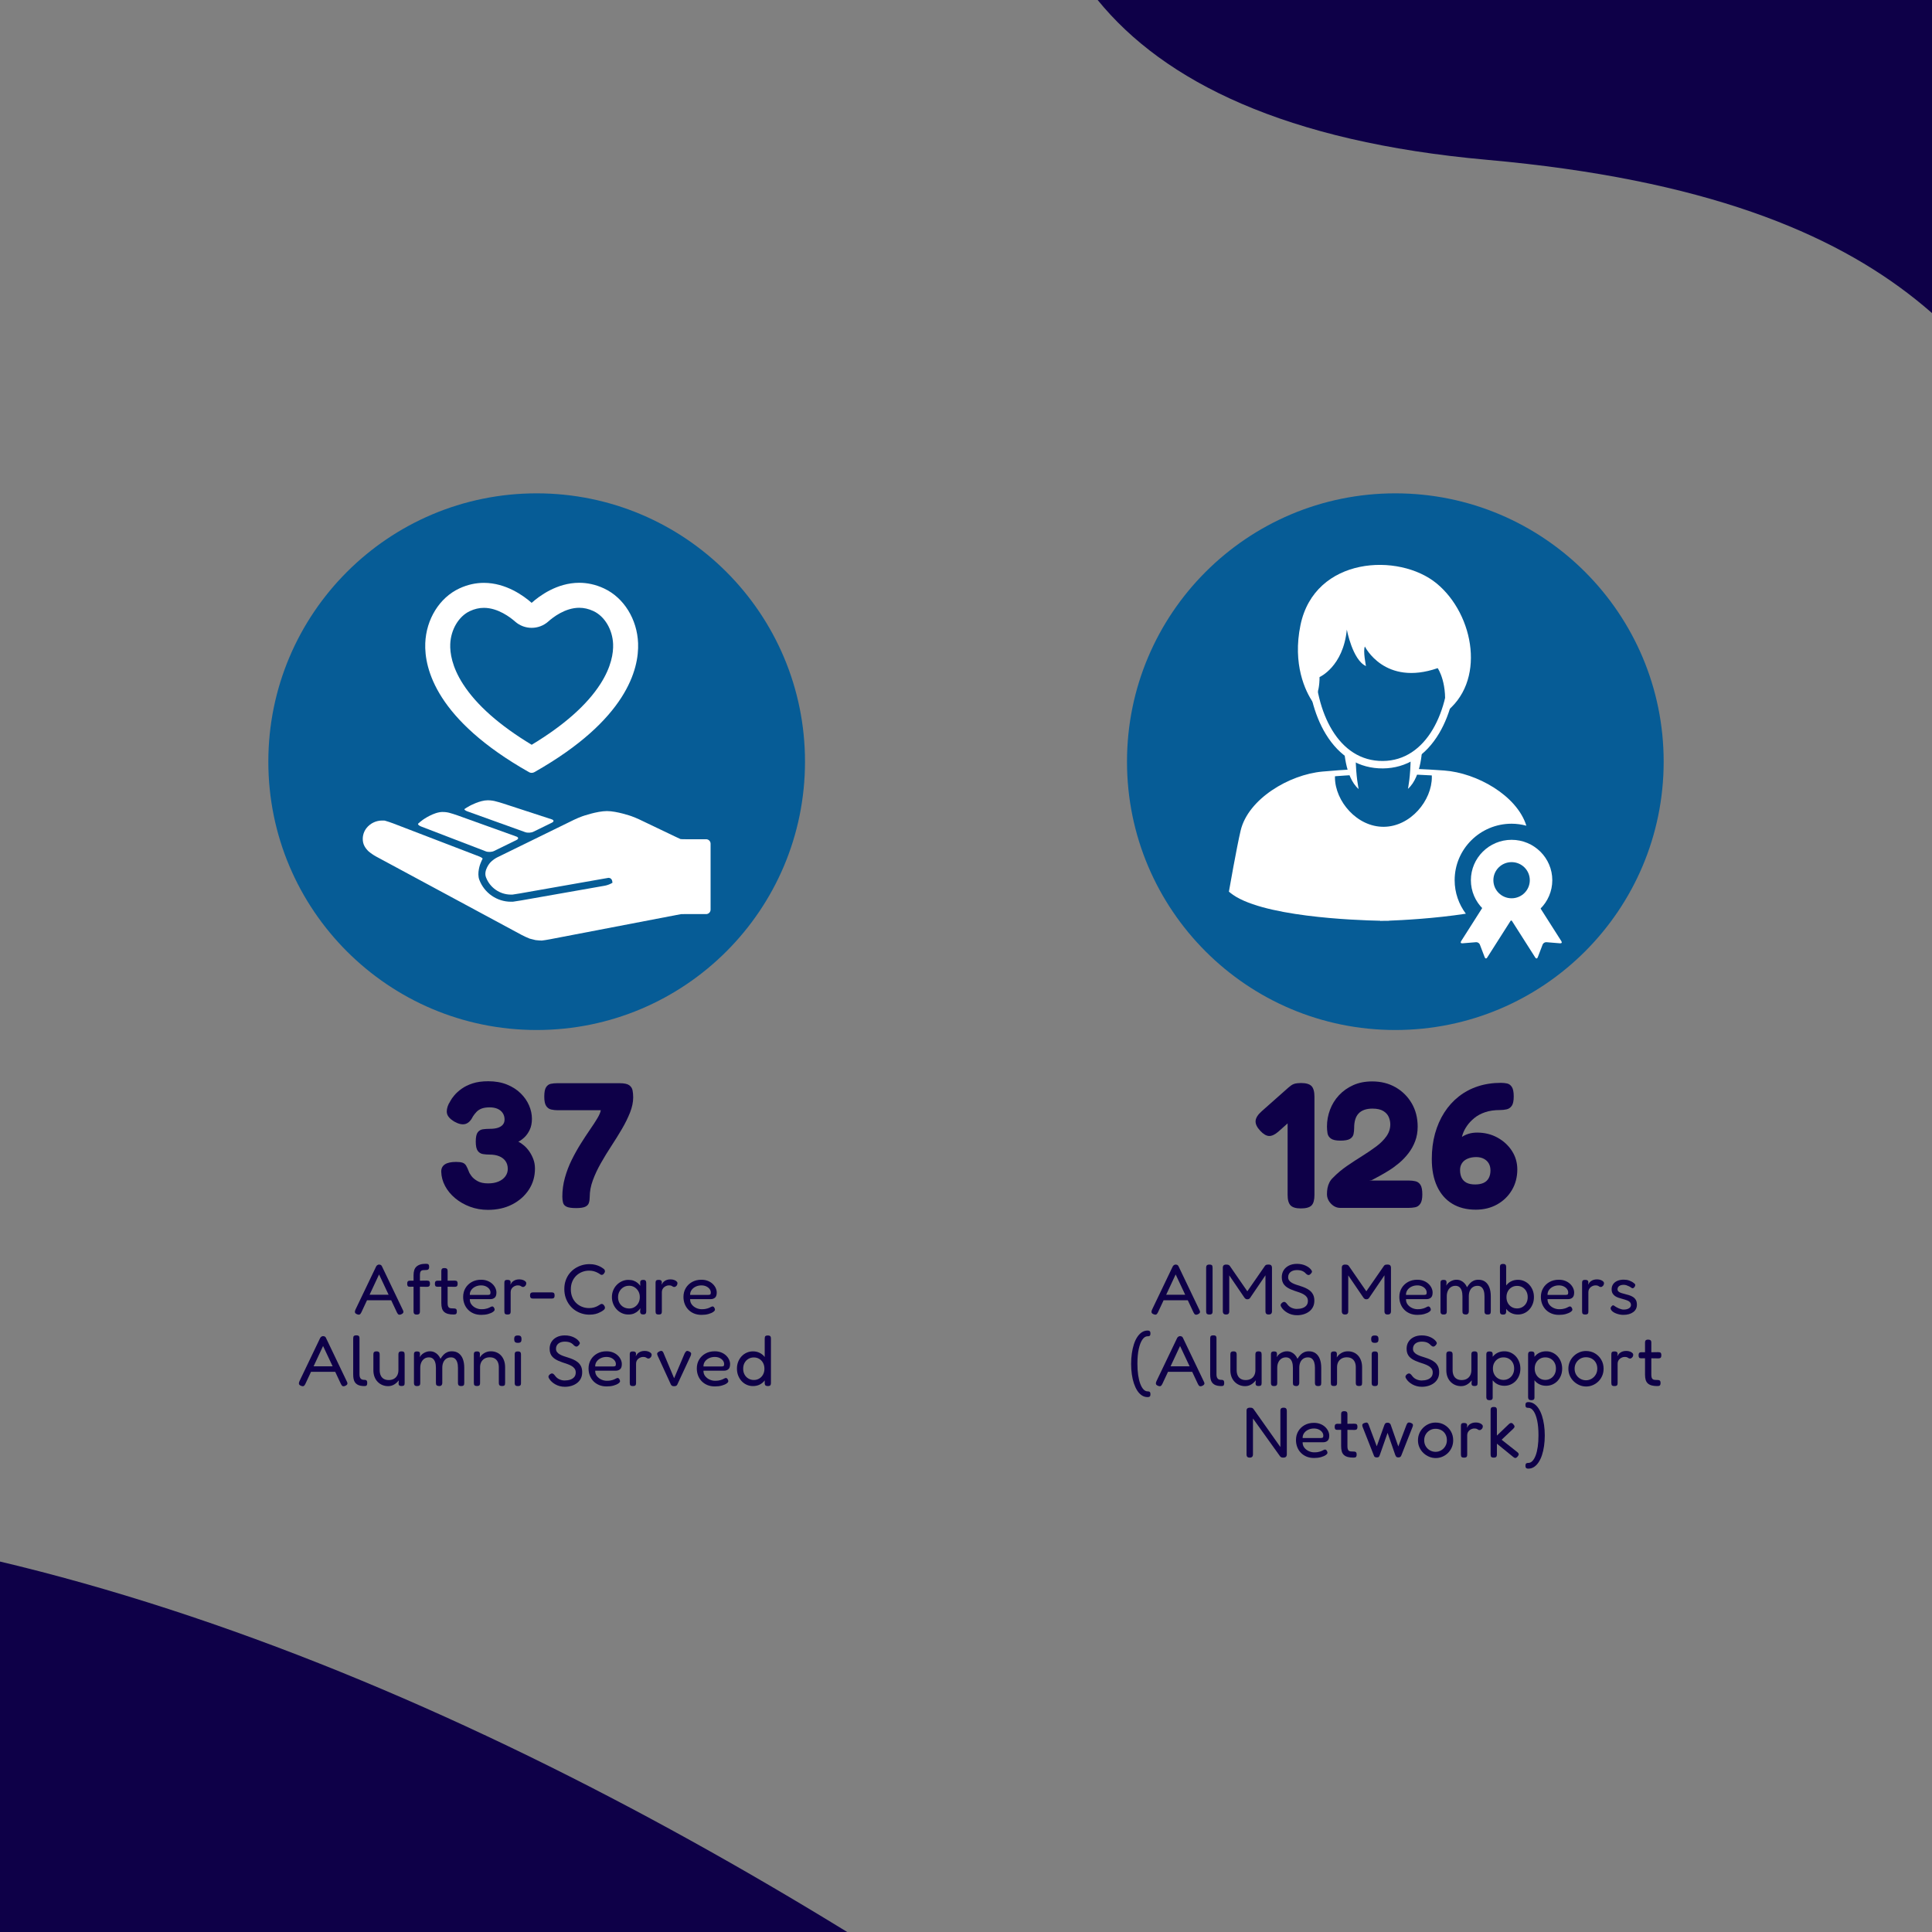
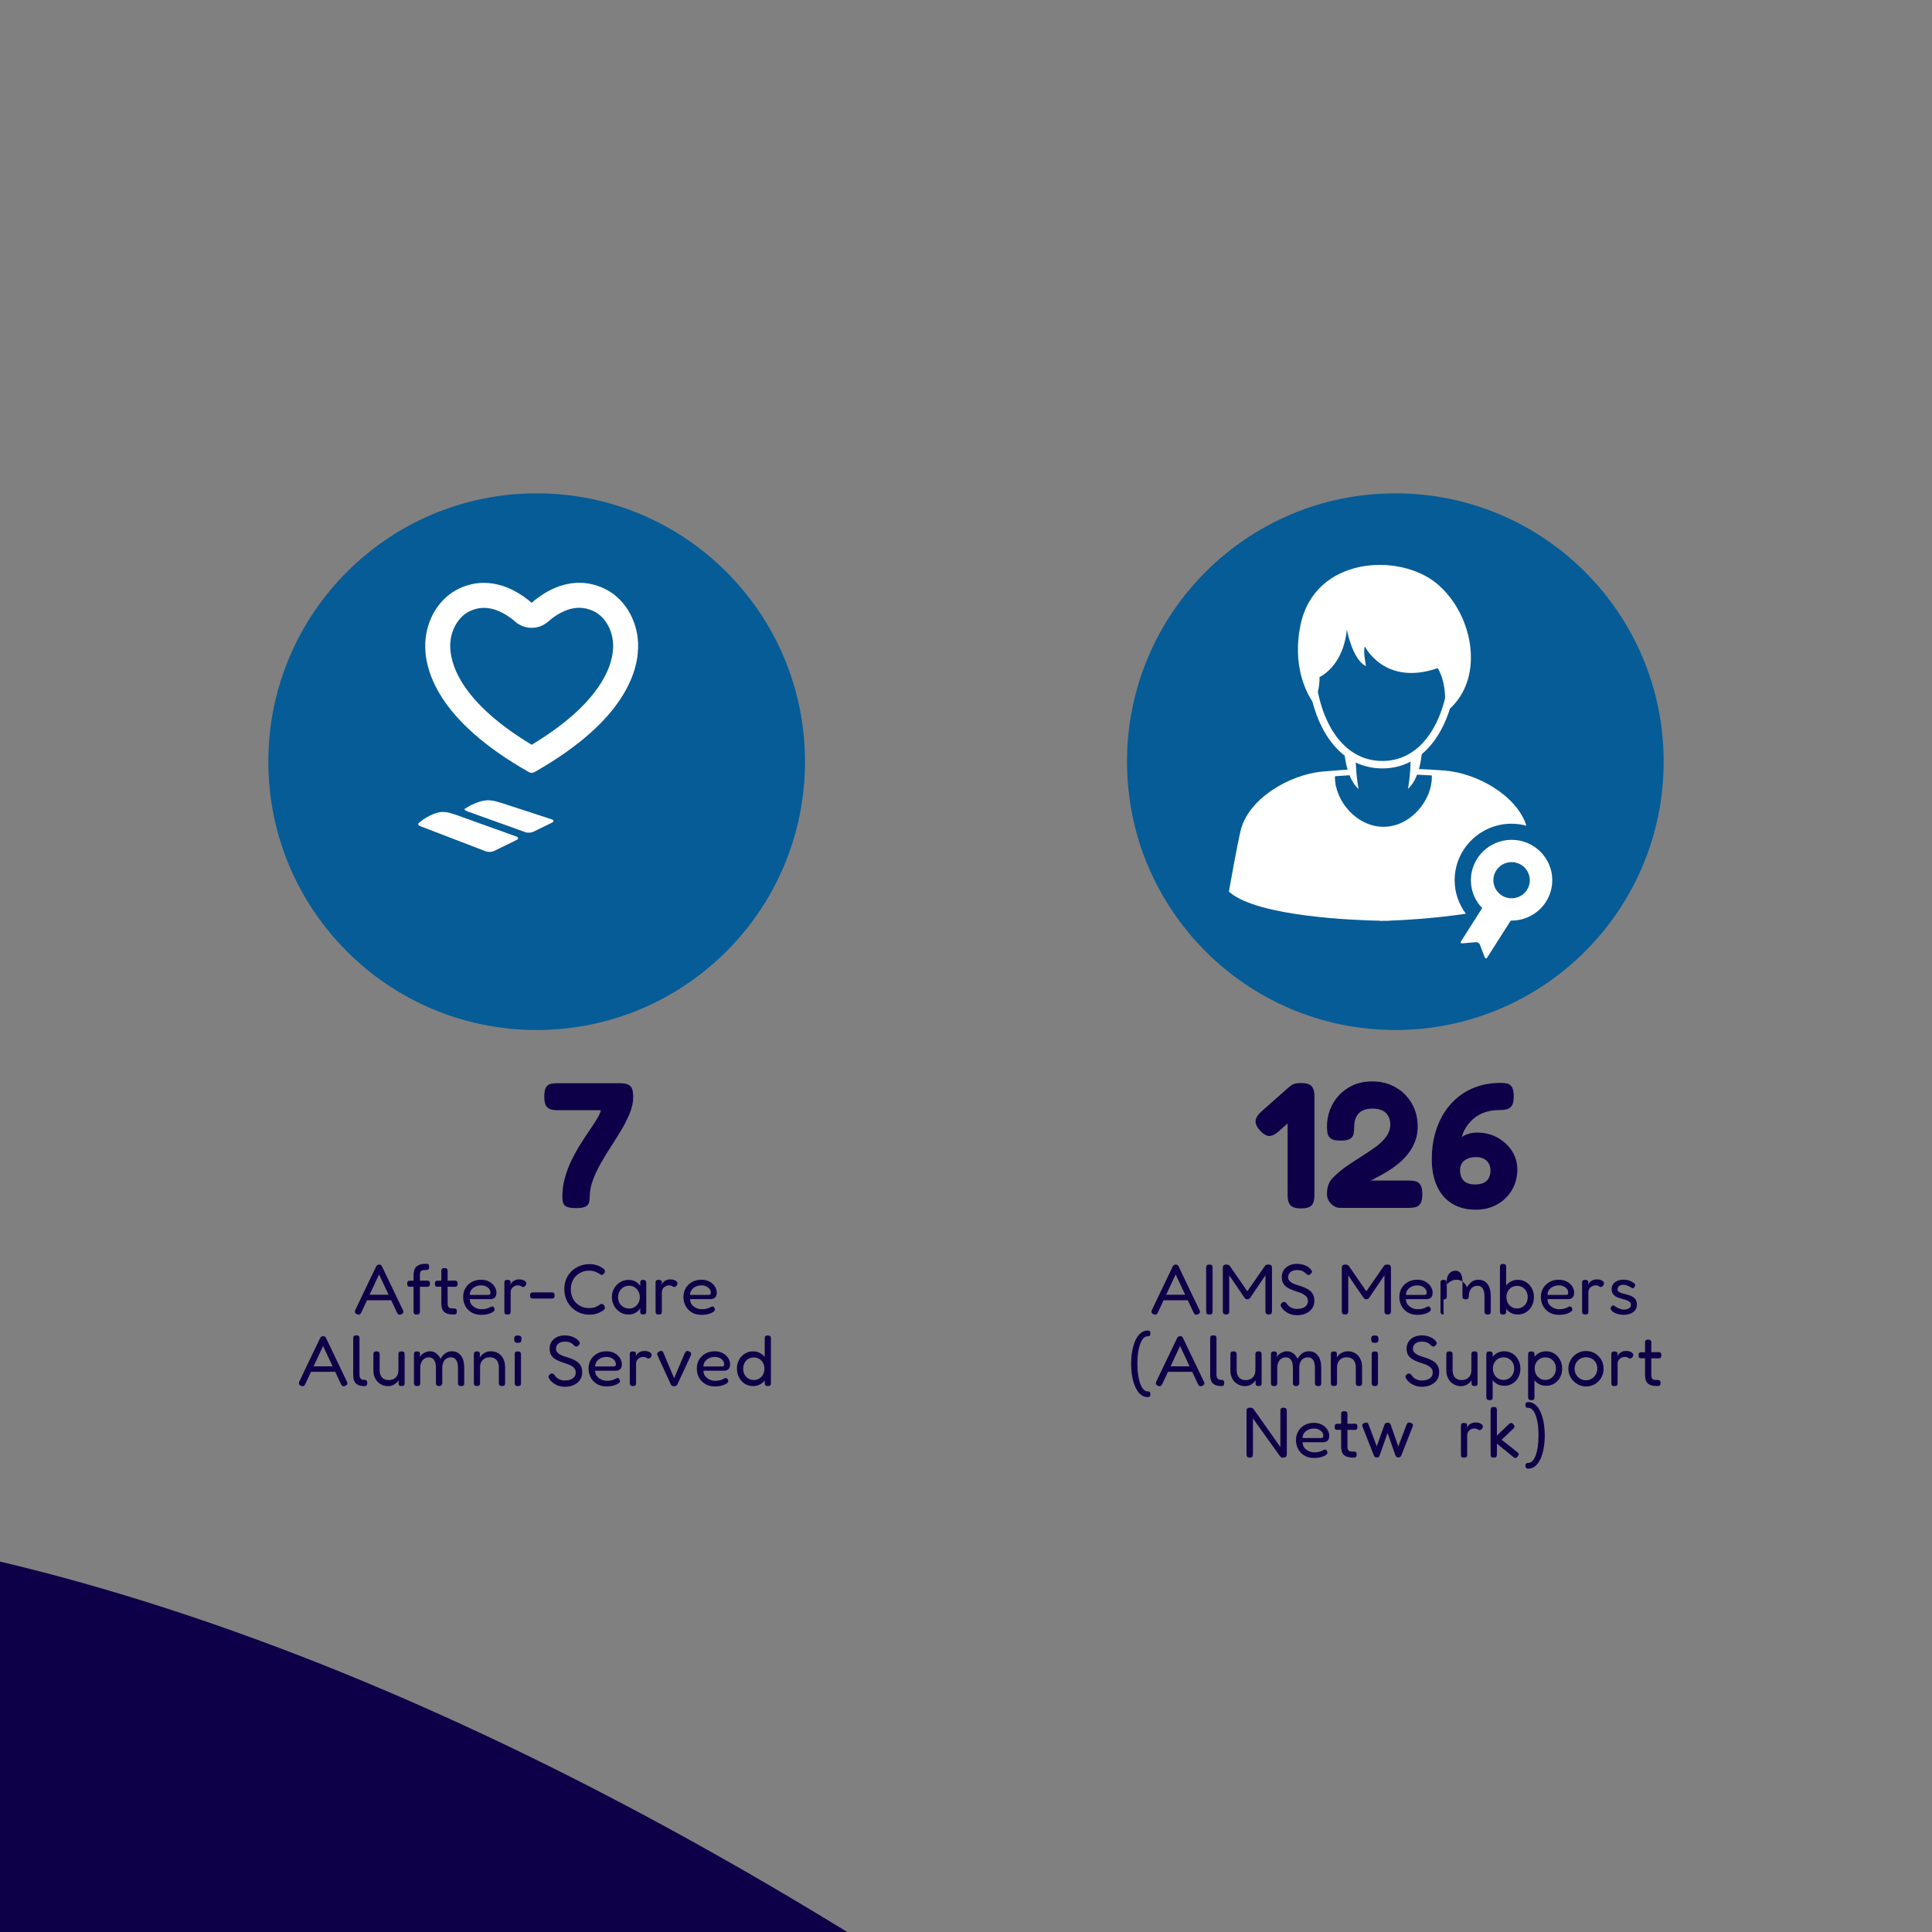
<svg xmlns="http://www.w3.org/2000/svg" id="Layer_1" viewBox="0 0 1080 1080">
  <rect x="0" y="0" width="1080" height="1080" fill="#808080" stroke="none" />
-   <path d="M613.6,0c37.157,45.675,105.037,79.28,217.719,89.344,486.846,43.473,162.277,391.259,715.944,291.275,232.453-41.98,444.693,106.852,612.737,293.665V0s-1546.4,0-1546.4,0ZM2160,0" fill="#0e0048" />
  <path d="M473.6,1080c-228.917-140.634-497.971-252.75-754.865-231.351-290.36,24.182-575.314-57.697-798.735-153.244v384.595s1553.6,0,1553.6,0ZM-1080,1080" fill="#0e0048" />
  <circle cx="300" cy="425.78" r="150" fill="#065c96" />
  <circle cx="780" cy="425.78" r="150" fill="#065c96" />
  <g>
-     <path d="M272.751,676.32c-3.534,0-6.867-.585-10-1.75-3.134-1.165-5.9-2.75-8.3-4.75-2.4-2-4.285-4.283-5.65-6.85-1.367-2.565-2.084-5.25-2.15-8.05,0-3.6,2.766-5.4,8.3-5.4,1.6,0,2.815.15,3.65.45.833.3,1.483.835,1.95,1.6.466.767.966,1.85,1.5,3.25.2.667.7,1.535,1.5,2.6.8,1.067,1.95,2.017,3.45,2.85,1.5.835,3.45,1.25,5.85,1.25,2.266,0,4.215-.35,5.85-1.05,1.633-.7,2.9-1.665,3.8-2.9.9-1.233,1.35-2.616,1.35-4.15,0-1.733-.435-3.2-1.3-4.4-.867-1.2-2.05-2.1-3.55-2.7s-3.25-.9-5.25-.9c-1.335,0-2.6-.1-3.8-.3-1.2-.2-2.167-.8-2.9-1.8-.734-1-1.1-2.733-1.1-5.2s.365-4.183,1.1-5.15c.733-.965,1.7-1.533,2.9-1.7,1.2-.166,2.5-.25,3.9-.25,1.8,0,3.3-.2,4.5-.6,1.2-.4,2.116-.983,2.75-1.75.633-.766.95-1.716.95-2.85,0-1.4-.35-2.616-1.05-3.65-.7-1.033-1.667-1.815-2.9-2.35-1.234-.533-2.685-.8-4.35-.8-1.8,0-3.284.217-4.45.65-1.167.435-2.134,1.05-2.9,1.85-.767.8-1.45,1.667-2.05,2.6-1.134,2.334-2.55,3.734-4.25,4.2-1.7.467-3.785,0-6.25-1.4-2.267-1.4-3.584-2.866-3.95-4.4-.367-1.533-.05-3.366.95-5.5.133-.133.433-.65.9-1.55.466-.9,1.216-1.965,2.25-3.2,1.033-1.233,2.383-2.45,4.05-3.65,1.666-1.2,3.716-2.2,6.15-3,2.433-.8,5.35-1.2,8.75-1.2,3.933,0,7.415.617,10.45,1.85,3.033,1.234,5.583,2.867,7.65,4.9,2.066,2.034,3.633,4.284,4.7,6.75,1.065,2.467,1.6,4.967,1.6,7.5,0,2.4-.417,4.467-1.25,6.2-.835,1.734-1.85,3.15-3.05,4.25-1.2,1.1-2.3,1.884-3.3,2.35,1,.467,2.05,1.167,3.15,2.1,1.1.935,2.1,2.05,3,3.35s1.65,2.75,2.25,4.35.9,3.334.9,5.2c0,4.4-1.134,8.335-3.4,11.8-2.267,3.467-5.367,6.217-9.3,8.25-3.935,2.033-8.467,3.05-13.6,3.05Z" fill="#0e0048" />
    <path d="M321.95,675.32c-2.4,0-4.134-.25-5.2-.75-1.067-.5-1.734-1.25-2-2.25-.267-1-.4-2.133-.4-3.4,0-3.6.483-7.133,1.45-10.6.965-3.465,2.233-6.783,3.8-9.95,1.566-3.166,3.25-6.183,5.05-9.05,1.8-2.866,3.516-5.483,5.15-7.85,1.633-2.365,3-4.465,4.1-6.3,1.1-1.833,1.75-3.35,1.95-4.55h-24.1c-1.267,0-2.484-.133-3.65-.4-1.167-.266-2.1-.933-2.8-2-.7-1.065-1.05-2.8-1.05-5.2,0-2.466.333-4.216,1-5.25.666-1.033,1.533-1.665,2.6-1.9,1.066-.233,2.2-.35,3.4-.35h35.2c2.466,0,4.216.367,5.25,1.1,1.033.734,1.665,1.7,1.9,2.9.233,1.2.35,2.5.35,3.9,0,2.667-.585,5.484-1.75,8.45-1.167,2.967-2.667,6.017-4.5,9.15-1.835,3.134-3.8,6.3-5.9,9.5-2.1,3.2-4.067,6.417-5.9,9.65-1.835,3.234-3.334,6.435-4.5,9.6-1.167,3.167-1.75,6.284-1.75,9.35,0,1.2-.15,2.284-.45,3.25-.3.967-.984,1.7-2.05,2.2-1.067.5-2.8.75-5.2.75Z" fill="#0e0048" />
    <path d="M225.181,732.26c.213.4.327.74.34,1.02.013.28-.074.534-.26.76-.187.227-.48.433-.88.62-.64.293-1.14.36-1.5.2s-.687-.546-.98-1.16l-10-21.28-9.92,21.24c-.294.613-.62,1-.98,1.16-.36.16-.874.093-1.54-.2-.4-.16-.687-.36-.86-.6-.174-.24-.24-.533-.2-.88s.166-.747.38-1.2l11.48-23.96c.16-.32.393-.58.7-.78.306-.2.633-.3.98-.3.24,0,.466.04.68.12s.4.2.56.36c.16.16.293.374.4.64l11.6,24.24ZM204.381,726.86l1.36-3.08h12.4l1.32,3.08h-15.08Z" fill="#0e0048" />
    <path d="M229.141,715.9l3.84.04,5.56-.08c.373,0,.693.034.96.1.266.067.473.227.62.48.146.254.22.634.22,1.14,0,.507-.067.887-.2,1.14-.134.254-.334.42-.6.5-.267.08-.587.12-.96.12l-5.48-.08-4.04.04c-.56,0-.94-.133-1.14-.4-.2-.266-.3-.706-.3-1.32,0-.586.12-1.013.36-1.28.24-.266.626-.4,1.16-.4ZM232.901,734.86c-.48,0-.847-.08-1.1-.24-.253-.16-.42-.38-.5-.66-.08-.28-.12-.606-.12-.98v-20.08c0-1.066.12-2,.36-2.8.24-.8.64-1.466,1.2-2,.56-.533,1.273-.94,2.14-1.22.866-.28,1.94-.42,3.22-.42.346,0,.66.034.94.1.28.067.493.227.64.48s.22.634.22,1.14c0,.507-.08.887-.24,1.14-.16.254-.374.42-.64.5-.267.08-.587.12-.96.12-.614,0-1.14.027-1.58.08-.44.054-.78.174-1.02.36-.24.187-.42.474-.54.86-.12.387-.18.914-.18,1.58v20.28c0,.347-.047.654-.14.92-.094.267-.267.473-.52.62-.254.146-.647.22-1.18.22Z" fill="#0e0048" />
    <path d="M244.621,715.9l3.84.04,5.56-.08c.373,0,.693.034.96.1.266.067.473.227.62.48.146.254.22.634.22,1.14,0,.507-.067.887-.2,1.14-.134.254-.334.42-.6.5-.267.08-.587.12-.96.12l-5.48-.08-4.04.04c-.56,0-.94-.133-1.14-.4-.2-.266-.3-.706-.3-1.32,0-.586.12-1.013.36-1.28.24-.266.626-.4,1.16-.4ZM253.581,734.82c-1.254,0-2.314-.12-3.18-.36-.867-.24-1.58-.613-2.14-1.12-.56-.506-.96-1.166-1.2-1.98-.24-.813-.36-1.82-.36-3.02v-17.68c0-.373.04-.693.12-.96.08-.266.24-.473.48-.62.24-.146.613-.22,1.12-.22.506,0,.893.074,1.16.22.266.146.44.347.52.6.08.254.12.567.12.94v17.72c0,.694.06,1.247.18,1.66.12.414.306.727.56.94.253.214.593.347,1.02.4.426.054.946.08,1.56.08.426,0,.773.04,1.04.12.266.08.466.24.6.48.133.24.2.6.2,1.08,0,.507-.074.887-.22,1.14-.147.253-.36.413-.64.48-.28.066-.594.1-.94.1Z" fill="#0e0048" />
    <path d="M269.021,735.02c-1.6,0-3.027-.267-4.28-.8-1.253-.533-2.313-1.26-3.18-2.18-.867-.92-1.527-1.98-1.98-3.18-.454-1.2-.68-2.493-.68-3.88,0-1.84.426-3.48,1.28-4.92s2.033-2.58,3.54-3.42c1.506-.84,3.233-1.26,5.18-1.26,1.333,0,2.526.207,3.58.62,1.053.414,1.953.967,2.7,1.66s1.32,1.467,1.72,2.32c.4.854.6,1.707.6,2.56,0,1.36-.32,2.313-.96,2.86-.64.547-1.427.82-2.36.82h-11.56c-.027,1.174.286,2.18.94,3.02.653.84,1.48,1.487,2.48,1.94,1,.454,2.006.68,3.02.68.746,0,1.386-.04,1.92-.12.533-.08,1-.186,1.4-.32.4-.133.746-.266,1.04-.4.293-.133.553-.266.78-.4.227-.133.446-.227.66-.28.24-.053.473-.033.7.06.226.094.406.274.54.54.16.214.266.414.32.6.053.186.08.387.08.6,0,.373-.32.787-.96,1.24-.64.454-1.527.84-2.66,1.16-1.134.32-2.42.48-3.86.48ZM262.621,723.86h10.04c.506,0,.886-.066,1.14-.2.253-.133.38-.493.38-1.08,0-.747-.227-1.42-.68-2.02-.454-.6-1.074-1.086-1.86-1.46s-1.687-.56-2.7-.56c-1.174,0-2.247.233-3.22.7-.974.467-1.74,1.1-2.3,1.9-.56.8-.827,1.706-.8,2.72Z" fill="#0e0048" />
    <path d="M283.66,734.82c-.507,0-.887-.074-1.14-.22-.254-.147-.414-.36-.48-.64-.067-.28-.1-.606-.1-.98v-15.76c0-.4.04-.733.12-1,.08-.266.24-.46.48-.58.24-.12.626-.18,1.16-.18.48,0,.846.06,1.1.18.253.12.426.293.52.52.093.227.14.487.14.78l-.16,1.2c.186-.347.406-.693.66-1.04.253-.346.573-.66.96-.94.386-.28.853-.513,1.4-.7.546-.186,1.22-.28,2.02-.28.4,0,.78.034,1.14.1.36.067.706.167,1.04.3.333.134.62.287.86.46.24.174.433.36.58.56.146.2.22.434.22.7,0,.587-.186,1.087-.56,1.5-.374.414-.76.62-1.16.62-.347,0-.6-.046-.76-.14-.16-.093-.314-.193-.46-.3-.147-.106-.353-.206-.62-.3-.267-.093-.694-.14-1.28-.14-.4,0-.82.08-1.26.24-.44.16-.86.394-1.26.7-.4.307-.727.7-.98,1.18-.254.48-.38,1.04-.38,1.68v10.72c0,.373-.04.694-.12.96-.08.267-.247.466-.5.6-.254.133-.647.2-1.18.2Z" fill="#0e0048" />
    <path d="M297.98,725.9c-.32,0-.607-.04-.86-.12-.254-.08-.454-.24-.6-.48-.147-.24-.22-.613-.22-1.12,0-.506.073-.88.22-1.12.146-.24.34-.4.58-.48.24-.08.52-.12.84-.12h10.48c.32,0,.6.04.84.12.24.08.426.24.56.48.133.24.2.614.2,1.12,0,.507-.067.88-.2,1.12-.134.24-.327.4-.58.48-.254.08-.554.12-.9.12h-10.36Z" fill="#0e0048" />
    <path d="M329.419,734.9c-1.44,0-2.84-.214-4.2-.64-1.36-.426-2.627-1.04-3.8-1.84-1.174-.8-2.207-1.793-3.1-2.98-.894-1.186-1.594-2.52-2.1-4-.507-1.48-.76-3.113-.76-4.9,0-1.706.253-3.286.76-4.74.506-1.453,1.2-2.74,2.08-3.86.88-1.12,1.913-2.073,3.1-2.86,1.187-.787,2.466-1.386,3.84-1.8,1.373-.413,2.78-.62,4.22-.62,1.333,0,2.48.133,3.44.4s1.746.554,2.36.86c.613.307,1.026.54,1.24.7.373.213.733.467,1.08.76.346.294.533.64.56,1.04.053.294.033.534-.06.72-.094.186-.207.387-.34.6-.213.32-.434.554-.66.7-.227.147-.474.22-.74.22s-.507-.08-.72-.24c-.214-.16-.494-.346-.84-.56-.16-.106-.48-.28-.96-.52-.48-.24-1.094-.473-1.84-.7-.747-.227-1.654-.34-2.72-.34-1.36,0-2.66.247-3.9.74-1.24.494-2.327,1.194-3.26,2.1-.934.907-1.667,2-2.2,3.28-.534,1.28-.8,2.72-.8,4.32,0,1.627.266,3.087.8,4.38.533,1.294,1.273,2.394,2.22,3.3.946.907,2.033,1.6,3.26,2.08s2.52.72,3.88.72c1.013,0,1.9-.106,2.66-.32.76-.213,1.386-.446,1.88-.7.493-.253.834-.446,1.02-.58.293-.16.553-.32.78-.48.226-.16.473-.24.74-.24s.513.074.74.22c.226.146.446.38.66.7.133.187.247.394.34.62.093.227.113.474.06.74-.027.4-.214.74-.56,1.02-.347.28-.707.54-1.08.78-.24.107-.66.327-1.26.66-.6.334-1.38.626-2.34.88-.96.253-2.12.38-3.48.38Z" fill="#0e0048" />
    <path d="M359.539,734.78c-.587,0-1.007-.12-1.26-.36-.254-.24-.407-.613-.46-1.12l.16-2c-.267.427-.68.914-1.24,1.46-.56.547-1.294,1.027-2.2,1.44-.907.414-2.014.62-3.32.62-1.28,0-2.474-.253-3.58-.76-1.107-.506-2.08-1.213-2.92-2.12-.84-.906-1.494-1.946-1.96-3.12-.467-1.173-.7-2.426-.7-3.76,0-1.306.233-2.54.7-3.7.466-1.16,1.126-2.18,1.98-3.06.853-.88,1.833-1.573,2.94-2.08,1.106-.506,2.286-.76,3.54-.76,1.173,0,2.173.154,3,.46.826.307,1.54.707,2.14,1.2.6.494,1.127,1.047,1.58,1.66l-.08-1.68c-.027-.586.1-1.006.38-1.26.28-.253.726-.38,1.34-.38.506,0,.873.08,1.1.24.226.16.38.387.46.68.08.294.12.654.12,1.08v15.44c0,.373-.04.707-.12,1-.08.294-.24.514-.48.66-.24.146-.614.22-1.12.22ZM351.819,731.46c1.066,0,2.046-.28,2.94-.84.893-.56,1.6-1.313,2.12-2.26.52-.946.78-2.033.78-3.26,0-1.253-.274-2.353-.82-3.3-.547-.946-1.267-1.693-2.16-2.24-.894-.546-1.874-.82-2.94-.82-1.254,0-2.34.287-3.26.86-.92.574-1.647,1.34-2.18,2.3-.534.96-.8,2.054-.8,3.28,0,1.2.266,2.274.8,3.22.533.947,1.273,1.694,2.22,2.24.946.547,2.046.82,3.3.82Z" fill="#0e0048" />
    <path d="M368.179,734.82c-.507,0-.887-.074-1.14-.22-.254-.147-.414-.36-.48-.64-.067-.28-.1-.606-.1-.98v-15.76c0-.4.04-.733.12-1,.08-.266.24-.46.48-.58.24-.12.626-.18,1.16-.18.48,0,.846.06,1.1.18.253.12.426.293.52.52.093.227.14.487.14.78l-.16,1.2c.186-.347.406-.693.66-1.04.253-.346.573-.66.96-.94.386-.28.853-.513,1.4-.7.546-.186,1.22-.28,2.02-.28.4,0,.78.034,1.14.1.36.067.706.167,1.04.3.333.134.62.287.86.46.24.174.433.36.58.56.146.2.22.434.22.7,0,.587-.186,1.087-.56,1.5-.374.414-.76.62-1.16.62-.347,0-.6-.046-.76-.14-.16-.093-.314-.193-.46-.3-.147-.106-.353-.206-.62-.3-.267-.093-.694-.14-1.28-.14-.4,0-.82.08-1.26.24-.44.16-.86.394-1.26.7-.4.307-.727.7-.98,1.18-.254.48-.38,1.04-.38,1.68v10.72c0,.373-.04.694-.12.96-.08.267-.247.466-.5.6-.254.133-.647.2-1.18.2Z" fill="#0e0048" />
    <path d="M392.179,735.02c-1.6,0-3.027-.267-4.28-.8-1.253-.533-2.313-1.26-3.18-2.18-.867-.92-1.527-1.98-1.98-3.18-.454-1.2-.68-2.493-.68-3.88,0-1.84.426-3.48,1.28-4.92s2.033-2.58,3.54-3.42c1.506-.84,3.233-1.26,5.18-1.26,1.333,0,2.526.207,3.58.62,1.053.414,1.953.967,2.7,1.66s1.32,1.467,1.72,2.32c.4.854.6,1.707.6,2.56,0,1.36-.32,2.313-.96,2.86-.64.547-1.427.82-2.36.82h-11.56c-.027,1.174.286,2.18.94,3.02.653.84,1.48,1.487,2.48,1.94,1,.454,2.006.68,3.02.68.746,0,1.386-.04,1.92-.12.533-.08,1-.186,1.4-.32.4-.133.746-.266,1.04-.4.293-.133.553-.266.78-.4.227-.133.446-.227.66-.28.24-.053.473-.033.7.06.226.094.406.274.54.54.16.214.266.414.32.6.053.186.08.387.08.6,0,.373-.32.787-.96,1.24-.64.454-1.527.84-2.66,1.16-1.134.32-2.42.48-3.86.48ZM385.779,723.86h10.04c.506,0,.886-.066,1.14-.2.253-.133.38-.493.38-1.08,0-.747-.227-1.42-.68-2.02-.454-.6-1.074-1.086-1.86-1.46s-1.687-.56-2.7-.56c-1.174,0-2.247.233-3.22.7-.974.467-1.74,1.1-2.3,1.9-.56.8-.827,1.706-.8,2.72Z" fill="#0e0048" />
    <path d="M193.882,772.26c.213.4.327.74.34,1.02.013.28-.074.534-.26.76-.187.227-.48.433-.88.62-.64.293-1.14.36-1.5.2s-.687-.546-.98-1.16l-10-21.28-9.92,21.24c-.294.613-.62,1-.98,1.16-.36.16-.874.093-1.54-.2-.4-.16-.687-.36-.86-.6-.174-.24-.24-.533-.2-.88s.166-.747.38-1.2l11.48-23.96c.16-.32.393-.58.7-.78.306-.2.633-.3.98-.3.24,0,.466.04.68.12s.4.2.56.36c.16.16.293.374.4.64l11.6,24.24ZM173.082,766.86l1.36-3.08h12.4l1.32,3.08h-15.08Z" fill="#0e0048" />
    <path d="M203.722,774.82c-.854,0-1.62-.074-2.3-.22-.68-.147-1.273-.38-1.78-.7-.507-.32-.927-.733-1.26-1.24-.334-.506-.574-1.12-.72-1.84-.147-.72-.22-1.56-.22-2.52v-20c0-.4.033-.733.1-1,.066-.266.233-.473.5-.62.266-.146.64-.22,1.12-.22.533,0,.926.067,1.18.2.253.133.42.334.5.6.08.267.12.587.12.96v20.04c0,.534.053.994.16,1.38.106.387.273.713.5.98.226.267.513.454.86.56.346.107.76.16,1.24.16.32,0,.593.04.82.12s.406.24.54.48c.133.24.2.614.2,1.12,0,.534-.067.927-.2,1.18-.134.253-.314.413-.54.48-.227.066-.5.1-.82.1Z" fill="#0e0048" />
    <path d="M216.961,774.86c-1.174,0-2.26-.214-3.26-.64s-1.873-1.026-2.62-1.8c-.747-.773-1.327-1.706-1.74-2.8-.414-1.093-.62-2.333-.62-3.72v-8.68c0-.373.04-.693.12-.96.08-.266.246-.473.5-.62.253-.146.633-.22,1.14-.22.506,0,.886.08,1.14.24.253.16.42.373.5.64.08.267.12.587.12.96v8.68c0,1.094.186,2.06.56,2.9.373.84.94,1.487,1.7,1.94.76.454,1.686.68,2.78.68,1.12,0,2.086-.226,2.9-.68.813-.453,1.44-1.1,1.88-1.94.44-.84.66-1.806.66-2.9v-8.72c0-.373.04-.693.12-.96.08-.266.246-.473.5-.62.253-.146.633-.22,1.14-.22.506,0,.886.08,1.14.24.253.16.413.373.48.64.066.267.1.587.1.96v15.88c0,.32-.034.606-.1.86-.067.254-.227.446-.48.58-.253.133-.634.2-1.14.2-.374,0-.674-.04-.9-.12-.227-.08-.394-.187-.5-.32-.107-.133-.18-.286-.22-.46-.04-.173-.06-.353-.06-.54l.16-1.72c-.267.32-.587.666-.96,1.04-.374.373-.807.727-1.3,1.06-.494.334-1.047.607-1.66.82-.614.213-1.307.32-2.08.32Z" fill="#0e0048" />
    <path d="M233.122,774.82c-.507,0-.88-.08-1.12-.24-.24-.16-.4-.373-.48-.64-.08-.266-.12-.586-.12-.96v-15.84c0-.373.04-.68.12-.92.08-.24.246-.426.5-.56.253-.133.633-.2,1.14-.2.586,0,1.006.114,1.26.34.253.227.38.62.38,1.18l-.16,1.72c.186-.4.466-.8.84-1.2.373-.4.82-.76,1.34-1.08s1.073-.573,1.66-.76c.586-.186,1.186-.28,1.8-.28.933,0,1.766.167,2.5.5.733.334,1.393.807,1.98,1.42.586.614,1.08,1.374,1.48,2.28.533-.88,1.1-1.633,1.7-2.26.6-.626,1.286-1.106,2.06-1.44.773-.333,1.64-.5,2.6-.5,1.52,0,2.793.38,3.82,1.14,1.026.76,1.8,1.827,2.32,3.2.52,1.374.78,3.02.78,4.94v8.36c0,.373-.034.694-.1.96-.067.267-.227.473-.48.62-.254.146-.647.22-1.18.22-.507,0-.887-.08-1.14-.24-.254-.16-.42-.373-.5-.64-.08-.266-.12-.586-.12-.96v-8.36c0-1.2-.14-2.233-.42-3.1-.28-.866-.707-1.54-1.28-2.02-.574-.48-1.313-.72-2.22-.72-.96,0-1.807.234-2.54.7-.734.467-1.3,1.14-1.7,2.02s-.6,1.92-.6,3.12v8.44c0,.4-.08.747-.24,1.04-.16.293-.4.5-.72.62-.32.12-.707.14-1.16.06-.427-.054-.747-.16-.96-.32s-.347-.366-.4-.62c-.054-.253-.08-.54-.08-.86v-8.36c0-1.2-.14-2.233-.42-3.1-.28-.866-.707-1.54-1.28-2.02-.574-.48-1.314-.72-2.22-.72-.96,0-1.807.247-2.54.74-.733.494-1.3,1.18-1.7,2.06-.4.88-.6,1.894-.6,3.04v8.4c0,.373-.04.694-.12.96-.08.267-.247.473-.5.62-.254.146-.647.22-1.18.22Z" fill="#0e0048" />
    <path d="M266.601,774.78c-.507,0-.887-.074-1.14-.22-.254-.146-.414-.353-.48-.62-.067-.266-.1-.586-.1-.96v-15.88c0-.346.04-.64.12-.88.08-.24.246-.426.5-.56.253-.133.633-.2,1.14-.2.4,0,.713.047.94.14.227.094.387.22.48.38.093.16.153.334.18.52.026.187.04.36.04.52l-.08,1.84c.267-.453.6-.886,1-1.3.4-.413.866-.787,1.4-1.12.533-.333,1.113-.593,1.74-.78.626-.186,1.3-.28,2.02-.28,1.173,0,2.253.207,3.24.62.986.414,1.833,1.014,2.54,1.8.707.787,1.253,1.727,1.64,2.82.386,1.094.58,2.333.58,3.72v8.68c0,.373-.034.694-.1.96-.067.267-.227.466-.48.6-.254.133-.634.2-1.14.2-.534,0-.927-.074-1.18-.22-.254-.146-.42-.353-.5-.62-.08-.266-.12-.586-.12-.96v-8.68c0-1.12-.187-2.093-.56-2.92-.373-.826-.934-1.473-1.68-1.94-.747-.466-1.693-.7-2.84-.7-1.094,0-2.047.234-2.86.7-.814.467-1.44,1.114-1.88,1.94-.44.827-.66,1.8-.66,2.92v8.72c0,.373-.04.694-.12.96-.08.267-.247.466-.5.6-.254.133-.634.2-1.14.2Z" fill="#0e0048" />
    <path d="M289.481,750.66c-.587,0-1.027-.086-1.32-.26-.294-.173-.487-.42-.58-.74-.094-.32-.14-.693-.14-1.12,0-.426.053-.793.16-1.1.106-.306.306-.533.6-.68.293-.146.733-.22,1.32-.22.56,0,.986.08,1.28.24.293.16.486.4.58.72.093.32.14.694.14,1.12,0,.427-.047.793-.14,1.1-.094.307-.287.54-.58.7s-.733.24-1.32.24ZM289.481,774.82c-.507,0-.887-.074-1.14-.22-.253-.147-.42-.353-.5-.62-.08-.266-.12-.586-.12-.96v-15.8c0-.373.04-.693.12-.96.08-.266.247-.466.5-.6s.646-.2,1.18-.2c.506,0,.88.074,1.12.22.24.147.4.354.48.62.08.267.12.6.12,1v15.76c0,.373-.04.694-.12.96-.08.267-.247.466-.5.6-.254.133-.634.2-1.14.2Z" fill="#0e0048" />
    <path d="M315.76,775.22c-1.014,0-1.967-.12-2.86-.36-.894-.24-1.707-.566-2.44-.98-.734-.413-1.38-.873-1.94-1.38-.56-.506-1-1.013-1.32-1.52-.293-.426-.48-.78-.56-1.06-.08-.28-.06-.553.06-.82.12-.267.367-.56.74-.88.426-.32.8-.473,1.12-.46.32.014.62.14.9.38.28.24.566.56.86.96.666.907,1.48,1.567,2.44,1.98.96.414,1.906.62,2.84.62,1.2,0,2.266-.16,3.2-.48.933-.32,1.673-.806,2.22-1.46.546-.653.82-1.5.82-2.54,0-.853-.214-1.573-.64-2.16-.427-.586-1-1.086-1.72-1.5-.72-.413-1.52-.773-2.4-1.08-.88-.306-1.774-.606-2.68-.9-.72-.24-1.427-.513-2.12-.82-.694-.306-1.347-.653-1.96-1.04-.614-.386-1.154-.846-1.62-1.38-.467-.533-.827-1.16-1.08-1.88-.254-.72-.38-1.56-.38-2.52,0-1.466.353-2.76,1.06-3.88.707-1.12,1.7-1.993,2.98-2.62,1.28-.626,2.76-.94,4.44-.94.986,0,1.894.094,2.72.28.826.187,1.56.434,2.2.74.64.307,1.186.627,1.64.96.453.334.8.647,1.04.94.48.507.747.934.8,1.28.053.347-.147.774-.6,1.28-.427.48-.84.734-1.24.76-.4.027-.84-.16-1.32-.56-.507-.586-1.034-1.04-1.58-1.36-.547-.32-1.12-.54-1.72-.66-.6-.12-1.26-.18-1.98-.18-.693,0-1.34.087-1.94.26-.6.174-1.12.434-1.56.78-.44.347-.78.767-1.02,1.26-.24.494-.36,1.06-.36,1.7,0,.72.193,1.333.58,1.84.386.507.9.94,1.54,1.3.64.36,1.36.68,2.16.96.8.28,1.64.554,2.52.82.96.294,1.906.647,2.84,1.06.933.414,1.773.92,2.52,1.52.746.6,1.346,1.353,1.8,2.26.453.907.68,2.027.68,3.36s-.26,2.507-.78,3.52c-.52,1.014-1.234,1.86-2.14,2.54-.907.68-1.94,1.193-3.1,1.54-1.16.347-2.38.52-3.66.52Z" fill="#0e0048" />
    <path d="M339.12,775.02c-1.6,0-3.027-.267-4.28-.8-1.253-.533-2.313-1.26-3.18-2.18-.867-.92-1.527-1.98-1.98-3.18-.454-1.2-.68-2.493-.68-3.88,0-1.84.426-3.48,1.28-4.92s2.033-2.58,3.54-3.42c1.506-.84,3.233-1.26,5.18-1.26,1.333,0,2.526.207,3.58.62,1.053.414,1.953.967,2.7,1.66s1.32,1.467,1.72,2.32c.4.854.6,1.707.6,2.56,0,1.36-.32,2.313-.96,2.86-.64.547-1.427.82-2.36.82h-11.56c-.027,1.174.286,2.18.94,3.02.653.84,1.48,1.487,2.48,1.94,1,.454,2.006.68,3.02.68.746,0,1.386-.04,1.92-.12.533-.08,1-.186,1.4-.32.4-.133.746-.266,1.04-.4.293-.133.553-.266.78-.4.227-.133.446-.227.66-.28.24-.053.473-.033.7.06.226.094.406.274.54.54.16.214.266.414.32.6.053.186.08.387.08.6,0,.373-.32.787-.96,1.24-.64.454-1.527.84-2.66,1.16-1.134.32-2.42.48-3.86.48ZM332.72,763.86h10.04c.506,0,.886-.066,1.14-.2.253-.133.38-.493.38-1.08,0-.747-.227-1.42-.68-2.02-.454-.6-1.074-1.086-1.86-1.46s-1.687-.56-2.7-.56c-1.174,0-2.247.233-3.22.7-.974.467-1.74,1.1-2.3,1.9-.56.8-.827,1.706-.8,2.72Z" fill="#0e0048" />
    <path d="M353.759,774.82c-.507,0-.887-.074-1.14-.22-.254-.147-.414-.36-.48-.64-.067-.28-.1-.606-.1-.98v-15.76c0-.4.04-.733.12-1,.08-.266.24-.46.48-.58.24-.12.626-.18,1.16-.18.48,0,.846.06,1.1.18.253.12.426.293.52.52.093.227.14.487.14.78l-.16,1.2c.186-.347.406-.693.66-1.04.253-.346.573-.66.96-.94.386-.28.853-.513,1.4-.7.546-.186,1.22-.28,2.02-.28.4,0,.78.034,1.14.1.36.067.706.167,1.04.3.333.134.62.287.86.46.24.174.433.36.58.56.146.2.22.434.22.7,0,.587-.186,1.087-.56,1.5-.374.414-.76.62-1.16.62-.347,0-.6-.046-.76-.14-.16-.093-.314-.193-.46-.3-.147-.106-.353-.206-.62-.3-.267-.093-.694-.14-1.28-.14-.4,0-.82.08-1.26.24-.44.16-.86.394-1.26.7-.4.307-.727.7-.98,1.18-.254.48-.38,1.04-.38,1.68v10.72c0,.373-.04.694-.12.96-.08.267-.247.466-.5.6-.254.133-.647.2-1.18.2Z" fill="#0e0048" />
    <path d="M376.839,774.9c-.454,0-.82-.067-1.1-.2-.28-.133-.514-.373-.7-.72l-7.4-16.12c-.294-.64-.36-1.126-.2-1.46.16-.333.533-.646,1.12-.94.533-.266.986-.353,1.36-.26.373.094.693.447.96,1.06l5.96,14.2,5.84-13.8c.293-.613.613-1.053.96-1.32.346-.266.893-.213,1.64.16.72.347,1.08.74,1.08,1.18,0,.44-.12.914-.36,1.42l-7.36,15.84c-.134.32-.347.56-.64.72-.293.16-.68.24-1.16.24Z" fill="#0e0048" />
    <path d="M399.639,775.02c-1.6,0-3.027-.267-4.28-.8-1.253-.533-2.313-1.26-3.18-2.18-.867-.92-1.527-1.98-1.98-3.18-.454-1.2-.68-2.493-.68-3.88,0-1.84.426-3.48,1.28-4.92s2.033-2.58,3.54-3.42c1.506-.84,3.233-1.26,5.18-1.26,1.333,0,2.526.207,3.58.62,1.053.414,1.953.967,2.7,1.66s1.32,1.467,1.72,2.32c.4.854.6,1.707.6,2.56,0,1.36-.32,2.313-.96,2.86-.64.547-1.427.82-2.36.82h-11.56c-.027,1.174.286,2.18.94,3.02.653.84,1.48,1.487,2.48,1.94,1,.454,2.006.68,3.02.68.746,0,1.386-.04,1.92-.12.533-.08,1-.186,1.4-.32.4-.133.746-.266,1.04-.4.293-.133.553-.266.78-.4.227-.133.446-.227.66-.28.24-.053.473-.033.7.06.226.094.406.274.54.54.16.214.266.414.32.6.053.186.08.387.08.6,0,.373-.32.787-.96,1.24-.64.454-1.527.84-2.66,1.16-1.134.32-2.42.48-3.86.48ZM393.239,763.86h10.04c.506,0,.886-.066,1.14-.2.253-.133.38-.493.38-1.08,0-.747-.227-1.42-.68-2.02-.454-.6-1.074-1.086-1.86-1.46s-1.687-.56-2.7-.56c-1.174,0-2.247.233-3.22.7-.974.467-1.74,1.1-2.3,1.9-.56.8-.827,1.706-.8,2.72Z" fill="#0e0048" />
    <path d="M420.878,774.82c-1.2,0-2.347-.24-3.44-.72-1.094-.48-2.047-1.16-2.86-2.04-.814-.88-1.454-1.913-1.92-3.1-.467-1.187-.7-2.486-.7-3.9,0-1.386.233-2.667.7-3.84.466-1.173,1.106-2.193,1.92-3.06.813-.867,1.766-1.54,2.86-2.02,1.093-.48,2.24-.72,3.44-.72,1.306,0,2.486.24,3.54.72,1.053.48,1.96,1.153,2.72,2.02.76.867,1.34,1.894,1.74,3.08.4,1.187.6,2.474.6,3.86.026,1.414-.167,2.707-.58,3.88-.414,1.174-.994,2.2-1.74,3.08-.747.88-1.647,1.56-2.7,2.04-1.054.48-2.247.72-3.58.72ZM421.398,771.42c1.12,0,2.127-.266,3.02-.8.893-.533,1.6-1.273,2.12-2.22.52-.946.78-2.033.78-3.26,0-1.253-.26-2.353-.78-3.3-.52-.946-1.227-1.686-2.12-2.22-.894-.533-1.9-.8-3.02-.8s-2.134.267-3.04.8c-.907.534-1.62,1.273-2.14,2.22-.52.947-.78,2.047-.78,3.3,0,1.227.26,2.313.78,3.26.52.947,1.24,1.687,2.16,2.22.92.534,1.926.8,3.02.8ZM429.239,774.82c-.587,0-1.014-.107-1.28-.32-.267-.213-.427-.573-.48-1.08v-25.04c0-.4.033-.733.1-1,.066-.266.226-.473.48-.62.253-.146.633-.22,1.14-.22.506,0,.886.074,1.14.22.253.147.42.354.5.62.08.267.12.587.12.96v24.64c0,.373-.04.7-.12.98-.08.28-.24.493-.48.64-.24.146-.614.22-1.12.22Z" fill="#0e0048" />
  </g>
  <g>
    <path d="M714.584,632.62c-1.935,1.667-3.668,2.467-5.2,2.4-1.534-.066-3.167-1.033-4.9-2.9-1.867-2-2.734-3.85-2.6-5.55.133-1.7,1.3-3.516,3.5-5.45l14.899-13.2c1.866-1.665,3.583-2.433,5.15-2.3,1.565.134,3.216,1.167,4.95,3.1,1.8,1.867,2.633,3.635,2.5,5.3-.135,1.667-1.335,3.5-3.601,5.5l-14.699,13.1ZM727.184,675.52c-2.734,0-4.65-.567-5.75-1.7s-1.65-3.1-1.65-5.9v-55c0-2.8.551-4.75,1.65-5.85s3.05-1.65,5.85-1.65,4.75.567,5.851,1.7c1.1,1.134,1.649,3.134,1.649,6v54.9c0,2.8-.55,4.75-1.649,5.85-1.101,1.1-3.085,1.65-5.95,1.65Z" fill="#0e0048" />
    <path d="M749.283,675.22c-2,0-3.75-.784-5.25-2.35-1.5-1.566-2.25-3.35-2.25-5.35,0-1.2.101-2.333.3-3.4.2-1.066.551-2.1,1.051-3.1s1.183-1.9,2.05-2.7c2.333-2.4,4.933-4.582,7.8-6.55,2.865-1.966,5.716-3.833,8.55-5.6,2.833-1.766,5.433-3.533,7.8-5.3,2.366-1.766,4.266-3.666,5.7-5.7,1.433-2.033,2.15-4.25,2.15-6.65,0-1.333-.284-2.683-.851-4.05-.566-1.365-1.584-2.5-3.05-3.4-1.467-.9-3.5-1.35-6.1-1.35-1.734,0-3.25.234-4.55.7-1.301.467-2.367,1.15-3.2,2.05-.835.9-1.45,2.018-1.851,3.35-.399,1.335-.6,2.867-.6,4.6,0,1.267-.117,2.45-.35,3.55-.234,1.1-.885,1.984-1.95,2.65-1.067.667-2.867,1-5.4,1-2.467,0-4.234-.383-5.3-1.15-1.067-.766-1.7-1.766-1.9-3-.199-1.232-.3-2.482-.3-3.75,0-3.2.565-6.315,1.7-9.35,1.133-3.033,2.8-5.733,5-8.1,2.2-2.366,4.85-4.25,7.95-5.65,3.1-1.4,6.649-2.1,10.649-2.1,4.866,0,9.2,1.085,13,3.25,3.801,2.167,6.816,5.15,9.051,8.95,2.232,3.8,3.35,8.168,3.35,13.1,0,2.935-.467,5.634-1.4,8.1-.934,2.467-2.184,4.717-3.75,6.75-1.566,2.034-3.3,3.85-5.199,5.45-1.9,1.6-3.817,3-5.75,4.2-1.935,1.2-3.734,2.25-5.4,3.15-1.667.9-3.067,1.65-4.2,2.25l-1.399.2h22.1c1.333,0,2.583.134,3.75.4,1.166.267,2.1.935,2.8,2,.7,1.067,1.05,2.867,1.05,5.4,0,2.334-.367,4.05-1.1,5.15-.734,1.1-1.7,1.766-2.9,2-1.199.232-2.467.35-3.8.35h-38Z" fill="#0e0048" />
    <path d="M824.982,676.22c-5.134,0-9.534-1.117-13.2-3.35-3.667-2.233-6.484-5.466-8.449-9.7-1.968-4.233-2.95-9.315-2.95-15.25,0-5.133.6-9.866,1.8-14.2,1.2-4.332,2.916-8.25,5.15-11.75,2.232-3.5,4.933-6.5,8.1-9,3.166-2.5,6.732-4.4,10.7-5.7,3.966-1.3,8.25-1.95,12.85-1.95,1.266,0,2.433.117,3.5.35,1.065.234,1.95.884,2.65,1.95.7,1.067,1.05,2.834,1.05,5.3,0,2.467-.367,4.217-1.1,5.25-.734,1.034-1.685,1.685-2.851,1.95-1.167.267-2.417.4-3.75.4-3.134,0-5.884.4-8.25,1.2-2.367.8-4.384,1.885-6.05,3.25-1.667,1.367-3.034,2.817-4.1,4.35-1.067,1.535-1.851,3.035-2.351,4.5-.5,1.467-.75,2.7-.75,3.7l-1.3-.3c.2-.533.783-1.133,1.75-1.8.966-.665,2.166-1.216,3.6-1.65,1.434-.433,2.983-.65,4.65-.65,4.2,0,8,.934,11.4,2.8,3.399,1.867,6.1,4.35,8.1,7.45,2,3.1,3,6.55,3,10.35,0,4.268-1,8.1-3,11.5-2,3.4-4.75,6.085-8.25,8.05-3.5,1.965-7.484,2.95-11.95,2.95ZM824.583,662.12c1.933,0,3.532-.3,4.8-.9,1.266-.6,2.216-1.5,2.85-2.7.633-1.2.95-2.6.95-4.2,0-1.533-.317-2.85-.95-3.95-.634-1.1-1.55-1.966-2.75-2.6-1.2-.633-2.634-.95-4.3-.95-1.8,0-3.4.3-4.8.9-1.4.6-2.45,1.45-3.15,2.55s-1.05,2.35-1.05,3.75c0,1.734.3,3.2.9,4.4.6,1.2,1.516,2.117,2.75,2.75,1.232.634,2.815.95,4.75.95Z" fill="#0e0048" />
    <path d="M670.481,732.26c.213.4.326.74.34,1.02.014.28-.073.534-.26.76-.188.227-.48.433-.88.62-.641.293-1.141.36-1.5.2-.36-.16-.688-.546-.981-1.16l-10-21.28-9.92,21.24c-.294.613-.62,1-.98,1.16-.36.16-.874.093-1.54-.2-.4-.16-.688-.36-.86-.6-.174-.24-.24-.533-.2-.88s.166-.747.38-1.2l11.48-23.96c.16-.32.393-.58.7-.78.306-.2.633-.3.98-.3.24,0,.467.04.68.12.214.08.4.2.56.36s.293.374.4.64l11.6,24.24ZM649.682,726.86l1.359-3.08h12.4l1.32,3.08h-15.08Z" fill="#0e0048" />
    <path d="M676.041,734.82c-.534,0-.927-.074-1.18-.22-.254-.147-.42-.36-.5-.64-.08-.28-.12-.606-.12-.98v-24.28c0-.373.046-.693.14-.96.093-.266.267-.473.52-.62.253-.146.645-.22,1.18-.22.533,0,.926.074,1.18.22.253.146.413.353.48.62.066.267.1.6.1,1v24.28c0,.373-.04.694-.12.96-.08.267-.247.473-.5.62-.254.146-.646.22-1.18.22Z" fill="#0e0048" />
    <path d="M685.361,734.82c-.48,0-.848-.08-1.101-.24-.254-.16-.434-.38-.54-.66s-.16-.593-.16-.94v-24.32c0-.347.054-.646.16-.9.106-.253.293-.46.56-.62.266-.16.653-.24,1.16-.24.399,0,.72.027.96.08.239.054.433.127.58.22.145.094.3.234.46.42l10.44,15.12h-1.24l10.56-15.24c.16-.186.32-.32.479-.4.16-.08.366-.133.62-.16.253-.026.554-.04.9-.04.506,0,.886.08,1.14.24.253.16.434.38.54.66.106.28.16.594.16.94v24.32c0,.32-.054.614-.16.88-.106.267-.294.48-.56.64-.268.16-.654.24-1.16.24-.48,0-.847-.08-1.101-.24-.253-.16-.427-.38-.519-.66-.094-.28-.14-.593-.14-.94v-20.08l-8.56,12.6c-.08.134-.186.26-.319.38-.134.12-.301.22-.5.3-.2.08-.447.12-.74.12-.32,0-.567-.04-.74-.12-.174-.08-.327-.18-.46-.3-.134-.12-.267-.26-.4-.42l-8.52-12.52v20.12c0,.32-.047.614-.14.88-.094.267-.268.48-.52.64-.254.16-.634.24-1.14.24Z" fill="#0e0048" />
    <path d="M725.041,735.22c-1.014,0-1.967-.12-2.86-.36-.894-.24-1.707-.566-2.439-.98-.734-.413-1.38-.873-1.94-1.38-.56-.506-1-1.013-1.32-1.52-.293-.426-.479-.78-.56-1.06s-.06-.553.06-.82c.12-.267.367-.56.74-.88.427-.32.8-.473,1.12-.46.32.014.62.14.9.38.279.24.566.56.859.96.667.907,1.48,1.567,2.44,1.98.96.414,1.906.62,2.84.62,1.2,0,2.267-.16,3.2-.48.933-.32,1.673-.806,2.22-1.46.547-.653.82-1.5.82-2.54,0-.853-.214-1.573-.641-2.16-.427-.586-1-1.086-1.72-1.5-.72-.413-1.52-.773-2.399-1.08-.881-.306-1.774-.606-2.681-.9-.72-.24-1.427-.513-2.12-.82-.693-.306-1.347-.653-1.96-1.04-.613-.386-1.153-.846-1.62-1.38-.467-.533-.826-1.16-1.079-1.88-.254-.72-.381-1.56-.381-2.52,0-1.466.353-2.76,1.06-3.88.706-1.12,1.7-1.993,2.979-2.62,1.28-.626,2.761-.94,4.44-.94.986,0,1.894.094,2.72.28.826.187,1.56.434,2.2.74.64.307,1.187.627,1.64.96.453.334.801.647,1.04.94.48.507.747.934.801,1.28.053.347-.147.774-.601,1.28-.427.48-.84.734-1.24.76-.399.027-.84-.16-1.319-.56-.507-.586-1.034-1.04-1.58-1.36-.547-.32-1.12-.54-1.72-.66-.601-.12-1.261-.18-1.98-.18-.693,0-1.34.087-1.94.26-.6.174-1.119.434-1.56.78-.44.347-.78.767-1.02,1.26-.24.494-.36,1.06-.36,1.7,0,.72.193,1.333.58,1.84.386.507.899.94,1.54,1.3.64.36,1.359.68,2.16.96.8.28,1.64.554,2.519.82.96.294,1.906.647,2.84,1.06.934.414,1.773.92,2.521,1.52.746.6,1.346,1.353,1.8,2.26.453.907.68,2.027.68,3.36s-.26,2.507-.779,3.52c-.52,1.014-1.234,1.86-2.141,2.54-.906.68-1.94,1.193-3.1,1.54-1.16.347-2.38.52-3.66.52Z" fill="#0e0048" />
    <path d="M751.88,734.82c-.479,0-.847-.08-1.1-.24-.254-.16-.434-.38-.54-.66-.107-.28-.16-.593-.16-.94v-24.32c0-.347.053-.646.16-.9.106-.253.293-.46.56-.62.267-.16.653-.24,1.16-.24.4,0,.72.027.96.08.24.054.434.127.58.22.146.094.3.234.46.42l10.44,15.12h-1.24l10.56-15.24c.16-.186.32-.32.48-.4.16-.08.366-.133.62-.16.253-.026.553-.04.899-.04.507,0,.887.08,1.141.24.253.16.433.38.54.66.105.28.16.594.16.94v24.32c0,.32-.055.614-.16.88-.107.267-.294.48-.56.64-.267.16-.653.24-1.16.24-.479,0-.847-.08-1.1-.24-.254-.16-.427-.38-.519-.66-.094-.28-.141-.593-.141-.94v-20.08l-8.56,12.6c-.08.134-.188.26-.32.38-.134.12-.3.22-.5.3-.2.08-.447.12-.74.12-.319,0-.566-.04-.739-.12-.174-.08-.327-.18-.461-.3-.133-.12-.267-.26-.399-.42l-8.521-12.52v20.12c0,.32-.047.614-.14.88-.094.267-.267.48-.519.64-.254.16-.634.24-1.141.24Z" fill="#0e0048" />
    <path d="M792.36,735.02c-1.601,0-3.027-.267-4.28-.8-1.254-.533-2.313-1.26-3.18-2.18-.867-.92-1.527-1.98-1.98-3.18-.454-1.2-.68-2.493-.68-3.88,0-1.84.426-3.48,1.279-4.92s2.033-2.58,3.54-3.42c1.507-.84,3.233-1.26,5.181-1.26,1.333,0,2.526.207,3.58.62,1.053.414,1.953.967,2.699,1.66.747.693,1.32,1.467,1.721,2.32.399.854.6,1.707.6,2.56,0,1.36-.32,2.313-.96,2.86-.64.547-1.427.82-2.36.82h-11.56c-.027,1.174.286,2.18.94,3.02.652.84,1.48,1.487,2.479,1.94,1,.454,2.006.68,3.021.68.746,0,1.386-.04,1.92-.12.533-.08,1-.186,1.399-.32.4-.133.746-.266,1.04-.4.293-.133.554-.266.78-.4.227-.133.446-.227.66-.28.24-.053.473-.033.7.06.226.094.406.274.54.54.159.214.266.414.319.6s.08.387.08.6c0,.373-.32.787-.96,1.24-.64.454-1.526.84-2.66,1.16-1.134.32-2.42.48-3.859.48ZM785.96,723.86h10.04c.506,0,.886-.066,1.14-.2s.38-.493.38-1.08c0-.747-.227-1.42-.68-2.02-.454-.6-1.073-1.086-1.86-1.46-.786-.373-1.687-.56-2.699-.56-1.174,0-2.247.233-3.221.7-.974.467-1.739,1.1-2.3,1.9-.56.8-.827,1.706-.8,2.72Z" fill="#0e0048" />
-     <path d="M806.96,734.82c-.507,0-.88-.08-1.12-.24-.24-.16-.399-.373-.479-.64-.08-.266-.12-.586-.12-.96v-15.84c0-.373.04-.68.12-.92.08-.24.246-.426.5-.56.253-.133.633-.2,1.14-.2.586,0,1.006.114,1.26.34.253.227.38.62.38,1.18l-.16,1.72c.186-.4.467-.8.841-1.2.373-.4.819-.76,1.34-1.08.519-.32,1.073-.573,1.66-.76.586-.186,1.185-.28,1.8-.28.933,0,1.766.167,2.5.5.733.334,1.393.807,1.98,1.42.587.614,1.08,1.374,1.48,2.28.533-.88,1.1-1.633,1.7-2.26.6-.626,1.286-1.106,2.06-1.44.773-.333,1.64-.5,2.601-.5,1.52,0,2.793.38,3.819,1.14,1.026.76,1.8,1.827,2.32,3.2.519,1.374.78,3.02.78,4.94v8.36c0,.373-.034.694-.101.96-.066.267-.227.473-.479.62-.254.146-.647.22-1.181.22-.507,0-.887-.08-1.14-.24-.254-.16-.42-.373-.5-.64-.08-.266-.12-.586-.12-.96v-8.36c0-1.2-.14-2.233-.42-3.1-.28-.866-.707-1.54-1.28-2.02s-1.313-.72-2.22-.72c-.96,0-1.807.234-2.54.7-.733.467-1.3,1.14-1.7,2.02-.399.88-.6,1.92-.6,3.12v8.44c0,.4-.08.747-.24,1.04s-.399.5-.72.62c-.32.12-.707.14-1.16.06-.427-.054-.747-.16-.96-.32-.214-.16-.347-.366-.4-.62-.054-.253-.08-.54-.08-.86v-8.36c0-1.2-.14-2.233-.42-3.1-.279-.866-.706-1.54-1.279-2.02-.574-.48-1.315-.72-2.221-.72-.96,0-1.807.247-2.54.74-.733.494-1.3,1.18-1.699,2.06-.4.88-.601,1.894-.601,3.04v8.4c0,.373-.04.694-.12.96-.08.267-.246.473-.5.62-.254.146-.646.22-1.18.22Z" fill="#0e0048" />
+     <path d="M806.96,734.82c-.507,0-.88-.08-1.12-.24-.24-.16-.399-.373-.479-.64-.08-.266-.12-.586-.12-.96v-15.84c0-.373.04-.68.12-.92.08-.24.246-.426.5-.56.253-.133.633-.2,1.14-.2.586,0,1.006.114,1.26.34.253.227.38.62.38,1.18l-.16,1.72c.186-.4.467-.8.841-1.2.373-.4.819-.76,1.34-1.08.519-.32,1.073-.573,1.66-.76.586-.186,1.185-.28,1.8-.28.933,0,1.766.167,2.5.5.733.334,1.393.807,1.98,1.42.587.614,1.08,1.374,1.48,2.28.533-.88,1.1-1.633,1.7-2.26.6-.626,1.286-1.106,2.06-1.44.773-.333,1.64-.5,2.601-.5,1.52,0,2.793.38,3.819,1.14,1.026.76,1.8,1.827,2.32,3.2.519,1.374.78,3.02.78,4.94v8.36c0,.373-.034.694-.101.96-.066.267-.227.473-.479.62-.254.146-.647.22-1.181.22-.507,0-.887-.08-1.14-.24-.254-.16-.42-.373-.5-.64-.08-.266-.12-.586-.12-.96v-8.36c0-1.2-.14-2.233-.42-3.1-.28-.866-.707-1.54-1.28-2.02s-1.313-.72-2.22-.72c-.96,0-1.807.234-2.54.7-.733.467-1.3,1.14-1.7,2.02-.399.88-.6,1.92-.6,3.12c0,.4-.08.747-.24,1.04s-.399.5-.72.62c-.32.12-.707.14-1.16.06-.427-.054-.747-.16-.96-.32-.214-.16-.347-.366-.4-.62-.054-.253-.08-.54-.08-.86v-8.36c0-1.2-.14-2.233-.42-3.1-.279-.866-.706-1.54-1.279-2.02-.574-.48-1.315-.72-2.221-.72-.96,0-1.807.247-2.54.74-.733.494-1.3,1.18-1.699,2.06-.4.88-.601,1.894-.601,3.04v8.4c0,.373-.04.694-.12.96-.08.267-.246.473-.5.62-.254.146-.646.22-1.18.22Z" fill="#0e0048" />
    <path d="M840.239,734.86c-.507,0-.887-.074-1.14-.22-.254-.147-.42-.36-.5-.64-.08-.28-.12-.593-.12-.94v-24.68c0-.4.04-.733.12-1,.08-.266.246-.473.5-.62.253-.146.633-.22,1.14-.22s.88.08,1.12.24c.24.16.4.374.48.64.079.267.119.587.119.96v25.04c-.054.507-.206.874-.46,1.1-.253.226-.674.34-1.26.34ZM848.56,734.82c-1.307,0-2.494-.24-3.561-.72s-1.974-1.16-2.72-2.04c-.747-.88-1.327-1.906-1.74-3.08-.413-1.173-.606-2.466-.58-3.88,0-1.386.2-2.673.601-3.86.399-1.186.98-2.213,1.74-3.08.76-.867,1.666-1.54,2.72-2.02,1.053-.48,2.233-.72,3.54-.72,1.227,0,2.38.24,3.46.72s2.026,1.153,2.84,2.02,1.453,1.887,1.92,3.06c.467,1.174.7,2.454.7,3.84,0,1.414-.233,2.713-.7,3.9-.467,1.187-1.106,2.22-1.92,3.1-.814.88-1.76,1.56-2.84,2.04s-2.233.72-3.46.72ZM848.039,731.42c1.12,0,2.134-.266,3.04-.8.906-.533,1.62-1.273,2.141-2.22.519-.946.779-2.033.779-3.26,0-1.253-.26-2.353-.779-3.3-.52-.946-1.228-1.686-2.12-2.22-.894-.533-1.914-.8-3.061-.8-1.12,0-2.127.267-3.019.8-.894.534-1.601,1.273-2.12,2.22-.519.947-.78,2.047-.78,3.3,0,1.227.261,2.313.78,3.26.519.947,1.227,1.687,2.12,2.22.893.534,1.899.8,3.019.8Z" fill="#0e0048" />
    <path d="M871.479,735.02c-1.6,0-3.026-.267-4.28-.8-1.253-.533-2.313-1.26-3.18-2.18-.867-.92-1.526-1.98-1.98-3.18-.454-1.2-.681-2.493-.681-3.88,0-1.84.427-3.48,1.28-4.92s2.033-2.58,3.54-3.42c1.506-.84,3.233-1.26,5.18-1.26,1.333,0,2.526.207,3.58.62,1.054.414,1.953.967,2.7,1.66.746.693,1.32,1.467,1.72,2.32.4.854.601,1.707.601,2.56,0,1.36-.32,2.313-.96,2.86-.641.547-1.428.82-2.36.82h-11.56c-.027,1.174.286,2.18.94,3.02.653.84,1.48,1.487,2.481,1.94,1,.454,2.006.68,3.019.68.746,0,1.387-.04,1.92-.12.533-.08,1-.186,1.4-.32.399-.133.746-.266,1.04-.4.293-.133.553-.266.779-.4.227-.133.446-.227.66-.28.24-.053.474-.033.7.06.227.094.406.274.54.54.16.214.267.414.32.6.053.186.08.387.08.6,0,.373-.32.787-.96,1.24-.641.454-1.527.84-2.66,1.16-1.134.32-2.42.48-3.86.48ZM865.079,723.86h10.039c.507,0,.887-.066,1.141-.2.253-.133.38-.493.38-1.08,0-.747-.227-1.42-.68-2.02-.454-.6-1.074-1.086-1.86-1.46-.787-.373-1.687-.56-2.7-.56-1.174,0-2.247.233-3.22.7-.974.467-1.74,1.1-2.3,1.9-.56.8-.827,1.706-.8,2.72Z" fill="#0e0048" />
    <path d="M886.118,734.82c-.507,0-.887-.074-1.14-.22-.254-.147-.414-.36-.479-.64-.067-.28-.101-.606-.101-.98v-15.76c0-.4.04-.733.12-1,.08-.266.24-.46.48-.58.239-.12.626-.18,1.159-.18.48,0,.847.06,1.101.18.253.12.426.293.519.52s.141.487.141.78l-.16,1.2c.186-.347.406-.693.66-1.04.253-.346.573-.66.96-.94.386-.28.853-.513,1.399-.7.547-.186,1.221-.28,2.021-.28.399,0,.78.034,1.14.1.36.067.706.167,1.04.3.333.134.62.287.86.46.24.174.433.36.58.56.145.2.22.434.22.7,0,.587-.186,1.087-.56,1.5-.374.414-.761.62-1.16.62-.348,0-.601-.046-.761-.14-.159-.093-.314-.193-.46-.3-.146-.106-.353-.206-.619-.3-.268-.093-.694-.14-1.28-.14-.4,0-.82.08-1.26.24-.44.16-.86.394-1.261.7-.399.307-.727.7-.98,1.18-.254.48-.38,1.04-.38,1.68v10.72c0,.373-.04.694-.12.96-.08.267-.247.466-.5.6-.254.133-.647.2-1.181.2Z" fill="#0e0048" />
    <path d="M907.438,735.02c-.641,0-1.307-.067-2-.2-.694-.134-1.367-.327-2.021-.58-.653-.253-1.227-.553-1.72-.9-.494-.346-.86-.733-1.1-1.16-.134-.266-.214-.513-.24-.74-.027-.226.013-.446.12-.66.106-.213.266-.426.479-.64.267-.32.533-.473.8-.46.267.014.601.194,1,.54.294.187.641.394,1.04.62.4.227.814.427,1.24.6.427.174.86.32,1.3.44.44.12.873.18,1.301.18,1.226,0,2.213-.233,2.96-.7.746-.466,1.12-1.086,1.12-1.86,0-.453-.094-.84-.28-1.16-.188-.32-.44-.593-.76-.82-.32-.227-.681-.42-1.08-.58-.4-.16-.848-.313-1.341-.46-.493-.146-.98-.286-1.46-.42-.72-.186-1.427-.4-2.119-.64-.694-.24-1.32-.553-1.881-.94-.56-.386-1.014-.88-1.359-1.48-.347-.6-.52-1.366-.52-2.3,0-1.093.28-2.04.84-2.84.56-.8,1.347-1.42,2.36-1.86s2.2-.66,3.561-.66c.586,0,1.133.04,1.64.12.506.08.993.207,1.46.38.466.174.913.374,1.34.6.427.227.84.5,1.24.82.479.32.733.667.76,1.04.026.374-.12.76-.44,1.16-.24.347-.507.567-.801.66-.293.094-.587.02-.88-.22-.427-.32-.88-.6-1.359-.84-.48-.24-.975-.44-1.48-.6-.507-.16-1.026-.24-1.56-.24-.667,0-1.261.1-1.78.3-.52.2-.92.494-1.2.88-.28.387-.42.82-.42,1.3,0,.427.113.774.34,1.04.227.267.52.494.88.68.36.187.786.353,1.28.5.493.147,1.006.287,1.54.42.773.187,1.566.407,2.38.66.814.254,1.546.587,2.2,1,.653.414,1.187.96,1.6,1.64.413.68.62,1.58.62,2.7,0,1.76-.693,3.147-2.08,4.16s-3.227,1.52-5.519,1.52Z" fill="#0e0048" />
    <path d="M641.462,780.98c-1.147,0-2.2-.314-3.16-.94-.96-.627-1.807-1.507-2.54-2.64-.733-1.134-1.36-2.467-1.88-4s-.914-3.233-1.18-5.1c-.268-1.866-.4-3.813-.4-5.84,0-2.053.133-4.013.4-5.88.266-1.866.652-3.58,1.16-5.14.506-1.56,1.133-2.906,1.88-4.04.746-1.133,1.6-2.02,2.56-2.66.96-.64,2.026-.96,3.2-.96.346,0,.64.047.88.14.24.094.42.254.54.48.12.227.18.554.18.98,0,.454-.054.794-.16,1.02-.106.227-.267.38-.479.46-.214.08-.48.12-.8.12h-.2c-1.04,0-1.987.607-2.84,1.82-.854,1.214-1.534,2.96-2.04,5.24-.507,2.28-.76,5.06-.76,8.34,0,2.32.14,4.427.42,6.32.279,1.894.673,3.514,1.18,4.86.506,1.346,1.106,2.386,1.8,3.12s1.453,1.1,2.28,1.1c.346,0,.64.04.88.12s.42.233.54.46c.12.226.18.58.18,1.06,0,.426-.06.753-.18.98-.12.226-.307.38-.56.46-.254.08-.555.12-.9.12Z" fill="#0e0048" />
    <path d="M672.941,772.26c.214.4.327.74.341,1.02.013.28-.074.534-.261.76s-.479.433-.88.62c-.64.293-1.14.36-1.5.2-.359-.16-.686-.546-.98-1.16l-10-21.28-9.92,21.24c-.294.613-.62,1-.981,1.16-.36.16-.874.093-1.54-.2-.399-.16-.686-.36-.859-.6-.174-.24-.24-.533-.2-.88s.166-.747.38-1.2l11.479-23.96c.16-.32.394-.58.7-.78.307-.2.633-.3.981-.3.239,0,.466.04.68.12.213.08.4.2.56.36.16.16.294.374.4.64l11.6,24.24ZM652.142,766.86l1.36-3.08h12.399l1.32,3.08h-15.08Z" fill="#0e0048" />
    <path d="M682.781,774.82c-.854,0-1.62-.074-2.3-.22-.68-.147-1.273-.38-1.78-.7s-.927-.733-1.26-1.24c-.334-.506-.574-1.12-.72-1.84-.147-.72-.221-1.56-.221-2.52v-20c0-.4.033-.733.101-1,.066-.266.233-.473.5-.62.266-.146.64-.22,1.12-.22.533,0,.926.067,1.18.2.253.133.42.334.5.6.08.267.12.587.12.96v20.04c0,.534.053.994.16,1.38.106.387.273.713.5.98.226.267.513.454.859.56.347.107.761.16,1.24.16.32,0,.594.04.82.12s.406.24.54.48c.133.24.2.614.2,1.12,0,.534-.067.927-.2,1.18-.134.253-.314.413-.54.48-.227.066-.5.1-.82.1Z" fill="#0e0048" />
    <path d="M696.021,774.86c-1.174,0-2.261-.214-3.261-.64s-1.873-1.026-2.62-1.8c-.746-.773-1.326-1.706-1.739-2.8-.414-1.093-.62-2.333-.62-3.72v-8.68c0-.373.04-.693.12-.96.08-.266.246-.473.5-.62.253-.146.633-.22,1.14-.22.506,0,.887.08,1.14.24.254.16.42.373.5.64.08.267.12.587.12.96v8.68c0,1.094.186,2.06.56,2.9.373.84.94,1.487,1.7,1.94.76.454,1.685.68,2.779.68,1.12,0,2.087-.226,2.9-.68.812-.453,1.44-1.1,1.88-1.94s.66-1.806.66-2.9v-8.72c0-.373.04-.693.12-.96.08-.266.246-.473.5-.62.253-.146.633-.22,1.14-.22.506,0,.887.08,1.14.24.254.16.413.373.48.64.066.267.1.587.1.96v15.88c0,.32-.033.606-.1.86-.067.254-.227.446-.48.58-.253.133-.634.2-1.14.2-.374,0-.674-.04-.9-.12-.227-.08-.394-.187-.5-.32-.106-.133-.18-.286-.22-.46-.04-.173-.06-.353-.06-.54l.16-1.72c-.268.32-.587.666-.96,1.04-.374.373-.808.727-1.301,1.06-.493.334-1.047.607-1.66.82-.613.213-1.307.32-2.079.32Z" fill="#0e0048" />
    <path d="M712.182,774.82c-.508,0-.881-.08-1.12-.24-.24-.16-.4-.373-.48-.64-.08-.266-.12-.586-.12-.96v-15.84c0-.373.04-.68.12-.92.08-.24.246-.426.5-.56.253-.133.633-.2,1.14-.2.587,0,1.007.114,1.261.34.253.227.38.62.38,1.18l-.16,1.72c.186-.4.466-.8.84-1.2.373-.4.82-.76,1.34-1.08.52-.32,1.073-.573,1.66-.76.586-.186,1.187-.28,1.8-.28.934,0,1.767.167,2.5.5.733.334,1.394.807,1.98,1.42.586.614,1.08,1.374,1.48,2.28.533-.88,1.101-1.633,1.7-2.26.601-.626,1.286-1.106,2.061-1.44.772-.333,1.64-.5,2.6-.5,1.52,0,2.793.38,3.82,1.14,1.026.76,1.8,1.827,2.319,3.2.52,1.374.78,3.02.78,4.94v8.36c0,.373-.033.694-.1.96-.067.267-.228.473-.48.62-.254.146-.646.22-1.18.22-.507,0-.887-.08-1.14-.24-.254-.16-.421-.373-.5-.64-.08-.266-.12-.586-.12-.96v-8.36c0-1.2-.141-2.233-.42-3.1-.28-.866-.707-1.54-1.28-2.02-.574-.48-1.313-.72-2.22-.72-.96,0-1.808.234-2.54.7-.734.467-1.301,1.14-1.7,2.02-.4.88-.601,1.92-.601,3.12v8.44c0,.4-.08.747-.239,1.04-.16.293-.4.5-.721.62-.319.12-.706.14-1.159.06-.428-.054-.747-.16-.961-.32-.213-.16-.347-.366-.399-.62-.054-.253-.08-.54-.08-.86v-8.36c0-1.2-.14-2.233-.42-3.1-.28-.866-.707-1.54-1.28-2.02s-1.313-.72-2.22-.72c-.96,0-1.807.247-2.54.74-.733.494-1.3,1.18-1.7,2.06-.399.88-.6,1.894-.6,3.04v8.4c0,.373-.04.694-.12.96-.08.267-.247.473-.5.62-.254.146-.647.22-1.18.22Z" fill="#0e0048" />
    <path d="M745.66,774.78c-.507,0-.887-.074-1.14-.22-.254-.146-.414-.353-.479-.62-.067-.266-.101-.586-.101-.96v-15.88c0-.346.04-.64.12-.88.08-.24.246-.426.5-.56.253-.133.633-.2,1.14-.2.4,0,.714.047.94.14.227.094.387.22.48.38.093.16.152.334.18.52.026.187.04.36.04.52l-.08,1.84c.267-.453.6-.886,1-1.3.399-.413.866-.787,1.399-1.12.533-.333,1.113-.593,1.74-.78s1.3-.28,2.021-.28c1.173,0,2.253.207,3.239.62.986.414,1.834,1.014,2.54,1.8.707.787,1.254,1.727,1.641,2.82.386,1.094.58,2.333.58,3.72v8.68c0,.373-.034.694-.101.96-.066.267-.227.466-.479.6-.254.133-.634.2-1.141.2-.533,0-.927-.074-1.18-.22-.254-.146-.42-.353-.5-.62-.08-.266-.12-.586-.12-.96v-8.68c0-1.12-.186-2.093-.56-2.92-.374-.826-.934-1.473-1.681-1.94-.746-.466-1.693-.7-2.84-.7-1.094,0-2.047.234-2.859.7-.815.467-1.44,1.114-1.88,1.94-.44.827-.66,1.8-.66,2.92v8.72c0,.373-.04.694-.12.96-.08.267-.247.466-.5.6-.254.133-.634.2-1.141.2Z" fill="#0e0048" />
    <path d="M768.54,750.66c-.587,0-1.026-.086-1.319-.26-.294-.173-.487-.42-.58-.74-.094-.32-.141-.693-.141-1.12,0-.426.054-.793.16-1.1.106-.306.307-.533.601-.68.293-.146.732-.22,1.319-.22.56,0,.986.08,1.28.24.293.16.486.4.58.72.093.32.14.694.14,1.12,0,.427-.047.793-.14,1.1-.094.307-.287.54-.58.7-.294.16-.733.24-1.32.24ZM768.54,774.82c-.507,0-.887-.074-1.14-.22-.254-.147-.42-.353-.5-.62-.08-.266-.12-.586-.12-.96v-15.8c0-.373.04-.693.12-.96.08-.266.246-.466.5-.6.253-.133.646-.2,1.18-.2.507,0,.88.074,1.12.22.24.147.4.354.48.62.08.267.12.6.12,1v15.76c0,.373-.04.694-.12.96-.08.267-.247.466-.5.6-.254.133-.634.2-1.141.2Z" fill="#0e0048" />
    <path d="M794.82,775.22c-1.014,0-1.967-.12-2.86-.36-.894-.24-1.707-.566-2.439-.98-.734-.413-1.38-.873-1.94-1.38-.56-.506-1-1.013-1.32-1.52-.293-.426-.479-.78-.56-1.06s-.06-.553.06-.82c.12-.267.367-.56.74-.88.427-.32.8-.473,1.12-.46.32.014.62.14.9.38.279.24.566.56.859.96.667.907,1.48,1.567,2.44,1.98.96.414,1.906.62,2.84.62,1.2,0,2.267-.16,3.2-.48.933-.32,1.673-.806,2.22-1.46.547-.653.82-1.5.82-2.54,0-.853-.214-1.573-.641-2.16-.427-.586-1-1.086-1.72-1.5-.72-.413-1.52-.773-2.399-1.08-.881-.306-1.774-.606-2.681-.9-.72-.24-1.427-.513-2.12-.82-.693-.306-1.347-.653-1.96-1.04-.613-.386-1.153-.846-1.62-1.38-.467-.533-.826-1.16-1.079-1.88-.254-.72-.381-1.56-.381-2.52,0-1.466.353-2.76,1.06-3.88.706-1.12,1.7-1.993,2.979-2.62,1.28-.626,2.761-.94,4.44-.94.986,0,1.894.094,2.72.28.826.187,1.56.434,2.2.74.64.307,1.187.627,1.64.96.453.334.801.647,1.04.94.48.507.747.934.801,1.28.053.347-.147.774-.601,1.28-.427.48-.84.734-1.24.76-.399.027-.84-.16-1.319-.56-.507-.586-1.034-1.04-1.58-1.36-.547-.32-1.12-.54-1.72-.66-.601-.12-1.261-.18-1.98-.18-.693,0-1.34.087-1.94.26-.6.174-1.119.434-1.56.78-.44.347-.78.767-1.02,1.26-.24.494-.36,1.06-.36,1.7,0,.72.193,1.333.58,1.84.386.507.899.94,1.54,1.3.64.36,1.359.68,2.16.96.8.28,1.64.554,2.519.82.96.294,1.906.647,2.84,1.06.934.414,1.773.92,2.521,1.52.746.6,1.346,1.353,1.8,2.26.453.907.68,2.027.68,3.36s-.26,2.507-.779,3.52c-.52,1.014-1.234,1.86-2.141,2.54-.906.68-1.94,1.193-3.1,1.54-1.16.347-2.38.52-3.66.52Z" fill="#0e0048" />
    <path d="M816.74,774.86c-1.174,0-2.261-.214-3.261-.64s-1.873-1.026-2.62-1.8c-.746-.773-1.326-1.706-1.739-2.8-.414-1.093-.62-2.333-.62-3.72v-8.68c0-.373.04-.693.12-.96.08-.266.246-.473.5-.62.253-.146.633-.22,1.14-.22.506,0,.887.08,1.14.24.254.16.42.373.5.64.08.267.12.587.12.96v8.68c0,1.094.186,2.06.56,2.9.373.84.94,1.487,1.7,1.94.76.454,1.685.68,2.779.68,1.12,0,2.087-.226,2.9-.68.812-.453,1.44-1.1,1.88-1.94s.66-1.806.66-2.9v-8.72c0-.373.04-.693.12-.96.08-.266.246-.473.5-.62.253-.146.633-.22,1.14-.22.506,0,.887.08,1.14.24.254.16.413.373.48.64.066.267.1.587.1.96v15.88c0,.32-.033.606-.1.86-.067.254-.227.446-.48.58-.253.133-.634.2-1.14.2-.374,0-.674-.04-.9-.12-.227-.08-.394-.187-.5-.32-.106-.133-.18-.286-.22-.46-.04-.173-.06-.353-.06-.54l.16-1.72c-.268.32-.587.666-.96,1.04-.374.373-.808.727-1.301,1.06-.493.334-1.047.607-1.66.82-.613.213-1.307.32-2.079.32Z" fill="#0e0048" />
    <path d="M832.659,782.7c-.507,0-.887-.074-1.14-.22-.254-.147-.427-.354-.52-.62-.094-.267-.14-.587-.14-.96v-23.64c0-.373.04-.693.12-.96.08-.266.246-.473.5-.62.253-.146.633-.22,1.14-.22.587,0,1.02.094,1.3.28.28.187.446.52.5,1v24.12c.026.373,0,.7-.079.98-.08.28-.247.493-.5.64-.254.146-.647.22-1.181.22ZM840.98,774.66c-1.307,0-2.494-.24-3.561-.72s-1.974-1.153-2.72-2.02c-.747-.866-1.327-1.886-1.74-3.06-.413-1.173-.606-2.466-.579-3.88,0-1.386.199-2.667.6-3.84s.98-2.193,1.74-3.06c.76-.866,1.666-1.533,2.72-2,1.053-.466,2.233-.7,3.54-.7,1.227,0,2.38.24,3.46.72s2.026,1.154,2.84,2.02c.814.867,1.453,1.9,1.92,3.1.467,1.2.7,2.494.7,3.88s-.233,2.667-.7,3.84c-.467,1.174-1.106,2.187-1.92,3.04-.814.854-1.76,1.514-2.84,1.98s-2.233.7-3.46.7ZM840.459,771.38c1.12,0,2.134-.273,3.04-.82.906-.546,1.62-1.3,2.141-2.26.519-.96.779-2.053.779-3.28,0-1.253-.26-2.346-.779-3.28-.52-.933-1.228-1.66-2.12-2.18-.894-.52-1.914-.78-3.061-.78-1.119,0-2.126.267-3.019.8-.894.534-1.6,1.267-2.12,2.2-.519.934-.78,2.014-.78,3.24s.261,2.32.78,3.28c.52.96,1.227,1.714,2.12,2.26.894.547,1.9.82,3.019.82Z" fill="#0e0048" />
    <path d="M856.019,782.7c-.507,0-.887-.074-1.141-.22-.253-.147-.427-.354-.519-.62-.094-.267-.14-.587-.14-.96v-23.64c0-.373.04-.693.119-.96.08-.266.247-.473.5-.62.254-.146.634-.22,1.141-.22.586,0,1.02.094,1.3.28.28.187.446.52.5,1v24.12c.026.373,0,.7-.08.98-.08.28-.247.493-.5.64-.254.146-.646.22-1.18.22ZM864.339,774.66c-1.307,0-2.493-.24-3.56-.72s-1.974-1.153-2.72-2.02c-.747-.866-1.327-1.886-1.74-3.06-.414-1.173-.606-2.466-.58-3.88,0-1.386.2-2.667.6-3.84.4-1.173.981-2.193,1.74-3.06.76-.866,1.666-1.533,2.72-2,1.054-.466,2.233-.7,3.54-.7,1.227,0,2.381.24,3.46.72,1.08.48,2.026,1.154,2.841,2.02.812.867,1.453,1.9,1.92,3.1.466,1.2.7,2.494.7,3.88s-.234,2.667-.7,3.84c-.467,1.174-1.107,2.187-1.92,3.04-.815.854-1.761,1.514-2.841,1.98-1.079.466-2.233.7-3.46.7ZM863.819,771.38c1.12,0,2.133-.273,3.04-.82.906-.546,1.62-1.3,2.14-2.26.52-.96.78-2.053.78-3.28,0-1.253-.26-2.346-.78-3.28-.519-.933-1.227-1.66-2.12-2.18s-1.913-.78-3.06-.78c-1.12,0-2.127.267-3.021.8-.894.534-1.6,1.267-2.119,2.2-.52.934-.78,2.014-.78,3.24s.26,2.32.78,3.28c.519.96,1.226,1.714,2.119,2.26.894.547,1.9.82,3.021.82Z" fill="#0e0048" />
    <path d="M886.658,775.06c-1.307,0-2.554-.254-3.739-.76-1.188-.506-2.247-1.206-3.181-2.1-.934-.893-1.666-1.94-2.199-3.14-.534-1.2-.801-2.506-.801-3.92,0-1.386.254-2.673.761-3.86.506-1.186,1.213-2.233,2.12-3.14.906-.906,1.953-1.62,3.14-2.14s2.46-.78,3.82-.78c1.84,0,3.5.434,4.979,1.3,1.48.867,2.66,2.047,3.54,3.54.88,1.494,1.32,3.174,1.32,5.04,0,1.467-.268,2.807-.8,4.02-.534,1.213-1.254,2.26-2.16,3.14-.907.88-1.947,1.567-3.12,2.06-1.174.493-2.4.74-3.681.74ZM886.579,771.58c1.119,0,2.159-.28,3.119-.84s1.733-1.333,2.32-2.32c.586-.986.88-2.106.88-3.36s-.273-2.36-.819-3.32c-.547-.96-1.301-1.706-2.261-2.24-.96-.533-2.054-.8-3.279-.8-1.174,0-2.234.28-3.181.84s-1.707,1.32-2.279,2.28c-.574.96-.86,2.054-.86,3.28,0,1.28.293,2.407.88,3.38.586.974,1.366,1.734,2.34,2.28.974.547,2.021.82,3.141.82Z" fill="#0e0048" />
    <path d="M902.459,774.82c-.507,0-.887-.074-1.14-.22-.254-.147-.414-.36-.48-.64-.066-.28-.1-.606-.1-.98v-15.76c0-.4.04-.733.12-1,.079-.266.239-.46.479-.58.24-.12.626-.18,1.16-.18.479,0,.846.06,1.1.18.254.12.427.293.52.52.093.227.14.487.14.78l-.16,1.2c.186-.347.406-.693.66-1.04.253-.346.573-.66.96-.94.387-.28.854-.513,1.4-.7.546-.186,1.22-.28,2.019-.28.4,0,.78.034,1.141.1.359.067.706.167,1.04.3.333.134.619.287.859.46.24.174.434.36.58.56.146.2.22.434.22.7,0,.587-.186,1.087-.56,1.5-.374.414-.76.62-1.16.62-.347,0-.6-.046-.76-.14-.16-.093-.314-.193-.46-.3-.147-.106-.353-.206-.62-.3-.267-.093-.693-.14-1.28-.14-.399,0-.819.08-1.26.24-.44.16-.86.394-1.26.7-.4.307-.728.7-.981,1.18-.254.48-.38,1.04-.38,1.68v10.72c0,.373-.04.694-.12.96-.08.267-.247.466-.5.6-.254.133-.646.2-1.18.2Z" fill="#0e0048" />
    <path d="M917.499,755.9l3.84.04,5.56-.08c.373,0,.693.034.96.1.267.067.474.227.62.48.146.254.22.634.22,1.14,0,.507-.066.887-.199,1.14-.134.254-.334.42-.601.5-.267.08-.587.12-.96.12l-5.479-.08-4.04.04c-.56,0-.94-.133-1.141-.4-.2-.266-.3-.706-.3-1.32,0-.586.12-1.013.36-1.28.239-.266.626-.4,1.16-.4ZM926.459,774.82c-1.254,0-2.314-.12-3.181-.36-.866-.24-1.58-.613-2.14-1.12-.56-.506-.96-1.166-1.2-1.98-.24-.813-.36-1.82-.36-3.02v-17.68c0-.373.04-.693.12-.96.08-.266.24-.473.48-.62s.613-.22,1.12-.22c.506,0,.893.074,1.16.22.266.146.44.347.519.6.08.254.12.567.12.94v17.72c0,.694.06,1.247.18,1.66.12.414.307.727.56.94.253.214.593.347,1.02.4.427.054.946.08,1.56.08.426,0,.772.04,1.04.12.266.08.466.24.6.48.133.24.2.6.2,1.08,0,.507-.074.887-.22,1.14-.147.253-.36.413-.641.48-.28.066-.594.1-.94.1Z" fill="#0e0048" />
    <path d="M698.541,814.82c-.454,0-.807-.08-1.06-.24-.253-.16-.427-.38-.519-.66-.094-.28-.14-.606-.14-.98v-24.36c0-.346.053-.64.159-.88.106-.24.301-.433.58-.58.28-.146.674-.22,1.181-.22.586,0,1,.054,1.239.16.24.107.48.293.721.56l15.04,21.28v-20.32c0-.346.046-.64.14-.88.093-.24.273-.433.54-.58s.653-.22,1.16-.22c.479,0,.846.08,1.1.24.253.16.427.38.52.66.093.28.14.594.14.94v24.24c0,.347-.06.66-.18.94s-.32.5-.601.66c-.279.16-.674.24-1.18.24-.427,0-.78-.054-1.06-.16-.28-.107-.54-.307-.78-.6l-15.12-21.12v20.04c0,.347-.054.66-.16.94s-.294.5-.56.66c-.268.16-.654.24-1.16.24Z" fill="#0e0048" />
    <path d="M734.581,815.02c-1.601,0-3.027-.267-4.28-.8-1.254-.533-2.313-1.26-3.18-2.18-.867-.92-1.527-1.98-1.98-3.18-.454-1.2-.68-2.493-.68-3.88,0-1.84.426-3.48,1.279-4.92s2.033-2.58,3.54-3.42c1.507-.84,3.233-1.26,5.181-1.26,1.333,0,2.526.207,3.58.62,1.053.414,1.953.967,2.699,1.66.747.693,1.32,1.467,1.721,2.32.399.854.6,1.707.6,2.56,0,1.36-.32,2.313-.96,2.86-.64.547-1.427.82-2.36.82h-11.56c-.027,1.174.286,2.18.94,3.02.652.84,1.48,1.487,2.479,1.94,1,.454,2.006.68,3.021.68.746,0,1.386-.04,1.92-.12.533-.08,1-.186,1.399-.32.4-.133.746-.266,1.04-.4.293-.133.554-.266.78-.4.227-.133.446-.227.66-.28.24-.053.473-.033.7.06.226.094.406.274.54.54.159.214.266.414.319.6s.08.387.08.6c0,.373-.32.787-.96,1.24-.64.454-1.526.84-2.66,1.16-1.134.32-2.42.48-3.859.48ZM728.181,803.86h10.04c.506,0,.886-.066,1.14-.2s.38-.493.38-1.08c0-.747-.227-1.42-.68-2.02-.454-.6-1.073-1.086-1.86-1.46-.786-.373-1.687-.56-2.699-.56-1.174,0-2.247.233-3.221.7-.974.467-1.739,1.1-2.3,1.9-.56.8-.827,1.706-.8,2.72Z" fill="#0e0048" />
    <path d="M747.62,795.9l3.84.04,5.561-.08c.373,0,.692.034.96.1.266.067.473.227.62.48.145.254.22.634.22,1.14,0,.507-.067.887-.2,1.14-.134.254-.334.42-.6.5-.268.08-.587.12-.96.12l-5.481-.08-4.04.04c-.56,0-.94-.133-1.14-.4-.2-.266-.3-.706-.3-1.32,0-.586.119-1.013.359-1.28.24-.266.627-.4,1.16-.4ZM756.58,814.82c-1.254,0-2.313-.12-3.18-.36-.867-.24-1.58-.613-2.141-1.12-.56-.506-.96-1.166-1.199-1.98-.24-.813-.36-1.82-.36-3.02v-17.68c0-.373.04-.693.12-.96.08-.266.24-.473.479-.62.24-.146.613-.22,1.12-.22s.894.074,1.16.22.44.347.52.6c.08.254.119.567.119.94v17.72c0,.694.06,1.247.181,1.66.12.414.306.727.56.94.253.214.594.347,1.02.4.426.054.946.08,1.56.08.427,0,.773.04,1.04.12s.467.24.601.48c.133.24.199.6.199,1.08,0,.507-.073.887-.22,1.14-.146.253-.36.413-.64.48-.28.066-.594.1-.94.1Z" fill="#0e0048" />
    <path d="M769.62,814.7c-.4,0-.714-.06-.94-.18s-.399-.28-.519-.48c-.12-.2-.207-.42-.26-.66l-6.2-15.76c-.134-.4-.193-.733-.18-1,.013-.267.119-.493.319-.68.2-.186.5-.346.9-.48.64-.24,1.133-.3,1.48-.18.347.12.627.474.841,1.06l4.56,12.16,4.24-11.88c.08-.213.18-.42.3-.62.12-.2.3-.366.54-.5.24-.133.546-.2.92-.2.426,0,.753.067.981.2.226.134.413.293.56.48.146.187.246.387.3.6l4.2,12,4.56-12.04c.24-.64.54-1.053.9-1.24.36-.186.86-.16,1.5.08.56.187.934.454,1.12.8.186.347.146.84-.12,1.48l-6.2,15.76c-.08.214-.18.42-.3.62-.12.2-.294.36-.519.48-.228.12-.527.18-.9.18-.374,0-.667-.054-.88-.16-.214-.107-.387-.273-.52-.5s-.254-.473-.359-.74l-4.28-12.32-4.32,12.32c-.106.32-.22.587-.34.8s-.287.366-.5.46c-.214.093-.507.14-.88.14Z" fill="#0e0048" />
-     <path d="M802.579,815.06c-1.307,0-2.554-.254-3.739-.76-1.188-.506-2.247-1.206-3.181-2.1-.934-.893-1.666-1.94-2.199-3.14-.534-1.2-.801-2.506-.801-3.92,0-1.386.254-2.673.761-3.86.506-1.186,1.213-2.233,2.12-3.14.906-.906,1.953-1.62,3.14-2.14s2.46-.78,3.82-.78c1.84,0,3.5.434,4.979,1.3,1.48.867,2.66,2.047,3.54,3.54.88,1.494,1.32,3.174,1.32,5.04,0,1.467-.268,2.807-.8,4.02-.534,1.213-1.254,2.26-2.16,3.14-.907.88-1.947,1.567-3.12,2.06-1.174.493-2.4.74-3.681.74ZM802.5,811.58c1.119,0,2.159-.28,3.119-.84s1.733-1.333,2.32-2.32c.586-.986.88-2.106.88-3.36s-.273-2.36-.819-3.32c-.547-.96-1.301-1.706-2.261-2.24-.96-.533-2.054-.8-3.279-.8-1.174,0-2.234.28-3.181.84s-1.707,1.32-2.279,2.28c-.574.96-.86,2.054-.86,3.28,0,1.28.293,2.407.88,3.38.586.974,1.366,1.734,2.34,2.28.974.547,2.021.82,3.141.82Z" fill="#0e0048" />
    <path d="M818.379,814.82c-.507,0-.887-.074-1.14-.22-.254-.147-.414-.36-.479-.64-.067-.28-.101-.606-.101-.98v-15.76c0-.4.04-.733.12-1,.08-.266.24-.46.48-.58.239-.12.626-.18,1.159-.18.48,0,.847.06,1.101.18.253.12.426.293.519.52s.141.487.141.78l-.16,1.2c.186-.347.406-.693.66-1.04.253-.346.573-.66.96-.94.386-.28.853-.513,1.399-.7.547-.186,1.221-.28,2.021-.28.399,0,.78.034,1.14.1.36.067.706.167,1.04.3.333.134.62.287.86.46.24.174.433.36.58.56.145.2.22.434.22.7,0,.587-.186,1.087-.56,1.5-.374.414-.761.62-1.16.62-.348,0-.601-.046-.761-.14-.159-.093-.314-.193-.46-.3-.146-.106-.353-.206-.619-.3-.268-.093-.694-.14-1.28-.14-.4,0-.82.08-1.26.24-.44.16-.86.394-1.261.7-.399.307-.727.7-.98,1.18-.254.48-.38,1.04-.38,1.68v10.72c0,.373-.04.694-.12.96-.08.267-.247.466-.5.6-.254.133-.647.2-1.181.2Z" fill="#0e0048" />
    <path d="M848.139,811.7c.507.4.78.787.82,1.16.04.374-.153.814-.58,1.32-.32.373-.606.62-.86.74-.253.12-.514.133-.779.04-.268-.094-.574-.287-.92-.58l-9.04-7.36v6c0,.373-.047.694-.141.96-.094.267-.26.473-.5.62-.239.146-.627.22-1.159.22-.48,0-.855-.074-1.12-.22-.268-.147-.435-.36-.5-.64-.067-.28-.101-.606-.101-.98v-24.68c0-.373.04-.693.12-.96.08-.266.253-.473.52-.62.266-.146.64-.22,1.119-.22.533,0,.921.074,1.16.22.24.147.4.36.48.64.08.28.12.607.12.98v14.16l6.6-6.32c.293-.293.58-.5.86-.62.279-.12.56-.14.84-.06s.566.293.86.64c.479.534.713.98.699,1.34s-.26.767-.739,1.22l-6.481,6.12,8.72,6.88Z" fill="#0e0048" />
    <path d="M854.379,820.98c-.347,0-.64-.04-.88-.12s-.427-.234-.56-.46c-.134-.227-.2-.554-.2-.98,0-.48.06-.834.18-1.06.12-.227.307-.38.56-.46.254-.08.54-.12.86-.12.854,0,1.626-.367,2.32-1.1.693-.733,1.293-1.773,1.8-3.12.506-1.346.894-2.966,1.16-4.86.266-1.893.399-4,.399-6.32,0-3.28-.246-6.06-.739-8.34-.494-2.28-1.167-4.026-2.021-5.24-.854-1.213-1.813-1.82-2.88-1.82h-.2c-.294,0-.554-.04-.779-.12-.228-.08-.395-.233-.5-.46-.107-.226-.16-.566-.16-1.02,0-.426.06-.753.18-.98.12-.226.307-.386.56-.48.254-.093.54-.14.86-.14,1.173,0,2.246.32,3.22.96.974.64,1.826,1.527,2.561,2.66.733,1.134,1.353,2.48,1.859,4.04s.894,3.274,1.16,5.14c.267,1.867.4,3.827.4,5.88,0,2.027-.134,3.974-.4,5.84-.267,1.867-.653,3.567-1.16,5.1s-1.133,2.866-1.88,4c-.746,1.133-1.6,2.013-2.56,2.64-.96.626-2.014.94-3.16.94Z" fill="#0e0048" />
  </g>
  <g>
    <path d="M323.8,325.78c-12.468,0-22.339,7.399-26.605,11.213-4.304-3.803-14.262-11.171-26.704-11.171-4.338,0-8.979.895-13.788,3.152-11.014,5.161-18.459,17.163-18.976,30.568-.547,14.351,6.24,42.788,57.869,72.028.161.103.341.191.528.26.348.134.719.199,1.09.199.505,0,1.014-.122,1.481-.375.054-.031.111-.065.165-.1,51.602-29.233,58.385-57.662,57.838-72.013-.516-13.406-7.962-25.407-18.976-30.568h.004c-4.874-2.288-9.561-3.195-13.926-3.195M323.8,339.755c2.651,0,5.226.593,7.87,1.81.038.023.08.042.122.061,6.232,2.923,10.632,10.337,10.942,18.448.184,4.832-.907,12.625-7.15,22.331-7.537,11.714-20.43,23.112-38.369,33.931-17.939-10.819-30.832-22.212-38.369-33.927-6.247-9.706-7.338-17.503-7.154-22.331.314-8.114,4.71-15.529,10.942-18.452,2.624-1.232,5.195-1.833,7.858-1.833,7.916,0,14.844,5.368,17.457,7.675,2.64,2.334,5.945,3.497,9.247,3.497,3.336,0,6.668-1.186,9.32-3.558,2.571-2.303,9.404-7.652,17.285-7.652Z" fill="#fff" />
-     <path d="M302.87,525.776c-.585.027-2.169-.088-3.524-.256l-3.263-.823c-1.27-.49-3.29-1.419-4.492-2.066l-81.489-43.905c-1.201-.647-3.022-1.905-4.051-2.8,0,0-2.449-2.123-3.049-4.928-.605-2.804.053-5.716,1.794-7.996,2.07-2.701,5.356-4.316,8.792-4.316,1.351,0,1.538.054,1.538.054,1.312.367,3.424,1.071,4.694,1.557l47.972,18.425c1.274.49,2.154,1.109,1.955,1.381-.195.276-.757,1.534-1.251,2.804,0,0-1.989,5.123-.559,8.887,2.739,7.342,9.832,12.273,17.648,12.273h1.098c1.209-.161,3.294-.486,4.633-.723l46.828-8.241c1.343-.233,3.252-.979,4.243-1.653l-.187-1.079c-.168-.941-1.006-1.649-1.951-1.649h-.115c-.13.019-1.331.226-2.67.463l-46.835,8.241c-1.343.237-3.217.532-4.166.658h-.865c-6.171,0-11.772-3.895-13.937-9.694-1.465-3.86,2.303-8.114,2.303-8.114.903-1.018,2.644-2.341,3.868-2.942l43.055-21.08c1.224-.597,3.275-1.462,4.556-1.921,0,0,8.229-2.938,13.857-2.938,5.517,0,13.555,2.808,13.555,2.808,1.286.452,3.344,1.297,4.572,1.886l20.464,9.786c1.228.589,2.357,1.109,2.514,1.167.153.054,1.691.096,3.053.096h11.286c1.362,0,2.475,1.117,2.475,2.479v36.884c0,1.362-1.113,2.475-2.475,2.475h-11.286c-1.362,0-2.533.004-2.602.008-.069.004-1.339.237-2.678.493l-70.769,13.582c-1.335.256-3.952.689-4.537.715" fill="#fff" />
    <path d="M235.421,462.026c-1.27-.49-2.016-1.213-1.657-1.611.36-.398,1.561-1.377,2.667-2.173,0,0,6.033-4.346,10.965-4.346,2.028,0,3.558.409,3.558.409,1.316.348,3.443,1.01,4.725,1.473l32.971,11.852c1.282.459,1.331,1.327.107,1.924l-12.606,6.171c-1.22.597-3.263.689-4.534.203l-36.196-13.903Z" fill="#fff" />
    <path d="M261.373,453.596c-1.282-.459-2.035-1.075-1.68-1.362.36-.287,1.626-1.064,2.816-1.725,0,0,5.677-3.149,10.119-3.149,2.093,0,3.776.409,3.776.409,1.324.321,3.466.93,4.759,1.351l27.247,8.895c1.293.421,1.351,1.259.126,1.855l-10.353,5.069c-1.224.601-3.275.712-4.553.253l-32.259-11.596Z" fill="#fff" />
  </g>
  <g>
    <path d="M751.304,417.283s.205,16.902,8.198,23.805c0,0-1.568-6.95-1.671-17.858l-6.528-5.947Z" fill="#fff" />
    <path d="M795.038,417.095s-.059,16.902-7.993,23.877c0,0,1.508-6.966,1.516-17.874l6.477-6.003Z" fill="#fff" />
    <path d="M831.357,535.276c-.458.723-1.086.659-1.39-.138l-2.721-7.124c-.304-.798-1.256-1.39-2.113-1.323l-7.649.628c-.857.071-1.185-.462-.723-1.181l13.66-21.463c.462-.719,1.434-.94,2.16-.482l11.95,7.484c.731.454.948,1.418.49,2.14l-13.664,21.46Z" fill="#fff" />
-     <path d="M858.226,535.276c.458.723,1.086.659,1.39-.138l2.721-7.124c.304-.798,1.256-1.39,2.113-1.323l7.649.628c.857.071,1.181-.462.723-1.181l-13.664-21.463c-.458-.719-1.43-.94-2.156-.482l-11.95,7.484c-.731.454-.948,1.418-.49,2.14l13.664,21.46Z" fill="#fff" />
    <path d="M844.989,502.146c-5.624,0-10.181-4.526-10.181-10.106s4.557-10.102,10.181-10.102,10.181,4.522,10.181,10.102-4.557,10.106-10.181,10.106M844.989,469.463c-12.546,0-22.755,10.13-22.755,22.577s10.209,22.581,22.755,22.581,22.755-10.13,22.755-22.581-10.209-22.577-22.755-22.577" fill="#fff" />
    <path d="M819.42,510.767c-3.914-5.248-6.26-11.713-6.26-18.727,0-17.416,14.28-31.581,31.83-31.581,2.859,0,5.624.411,8.262,1.118-5.276-16.89-27.66-29.52-45.928-30.859-5.458-.399-10.84-.703-15.994-.904l-.126,3.179c2.982.115,6.054.276,9.158.462.012.253.047.498.051.75.115,13.253-11.887,27.853-26.842,27.98-14.955.13-27.206-14.264-27.324-27.514,0-.253.032-.498.036-.746,3.732-.284,7.416-.537,10.971-.723l-.17-3.175c-5.715.296-11.709.727-17.807,1.28-18.719,1.694-41.569,15.346-45.747,32.975-2.219,9.363-6.362,33.015-6.402,33.256l-.158.904.715.588c16.33,13.427,69.651,15.386,83.864,15.67l.004.095,2.448-.055.889.008,1.623-.028v-.063c7.353-.273,25.188-1.181,42.907-3.89" fill="#fff" />
    <path d="M803.121,326.177c-21.112-17.42-68.217-15.038-76.143,23.237-4.522,21.851,2.658,37.067,7.156,43.464.004,0,3.554-4.771,3.495-14.387,0,0,13.226-5.793,15.255-26.526,0,0,3.183,17.001,10.706,20.374,0,0-1.757-8.656-.612-10.931,0,0,10.979,22.38,40.7,12.088,0,0,6.109,8.767,3.515,25.369,23.817-17.195,17.037-55.268-4.072-72.688" fill="#fff" />
    <path d="M772.23,322.74c-21.357.182-31.577,12.815-36.395,23.383-5.031,11.042-5.185,21.918-5.189,22.376.138,16.199,3.874,31.06,10.512,41.912,7.721,12.633,18.766,19.248,31.933,19.137,12.993-.115,23.857-6.915,31.423-19.667,6.56-11.062,10.094-25.989,9.956-42.031-.012-.517-.32-11.393-5.509-22.348-4.964-10.485-15.37-22.948-36.731-22.763M772.265,326.894c37.059-.32,38.014,40.992,38.014,40.992.261,29.907-12.862,57.294-37.224,57.503-24.812.213-37.959-26.949-38.224-56.856,0,0,.375-41.32,37.434-41.64" fill="#fff" />
  </g>
</svg>